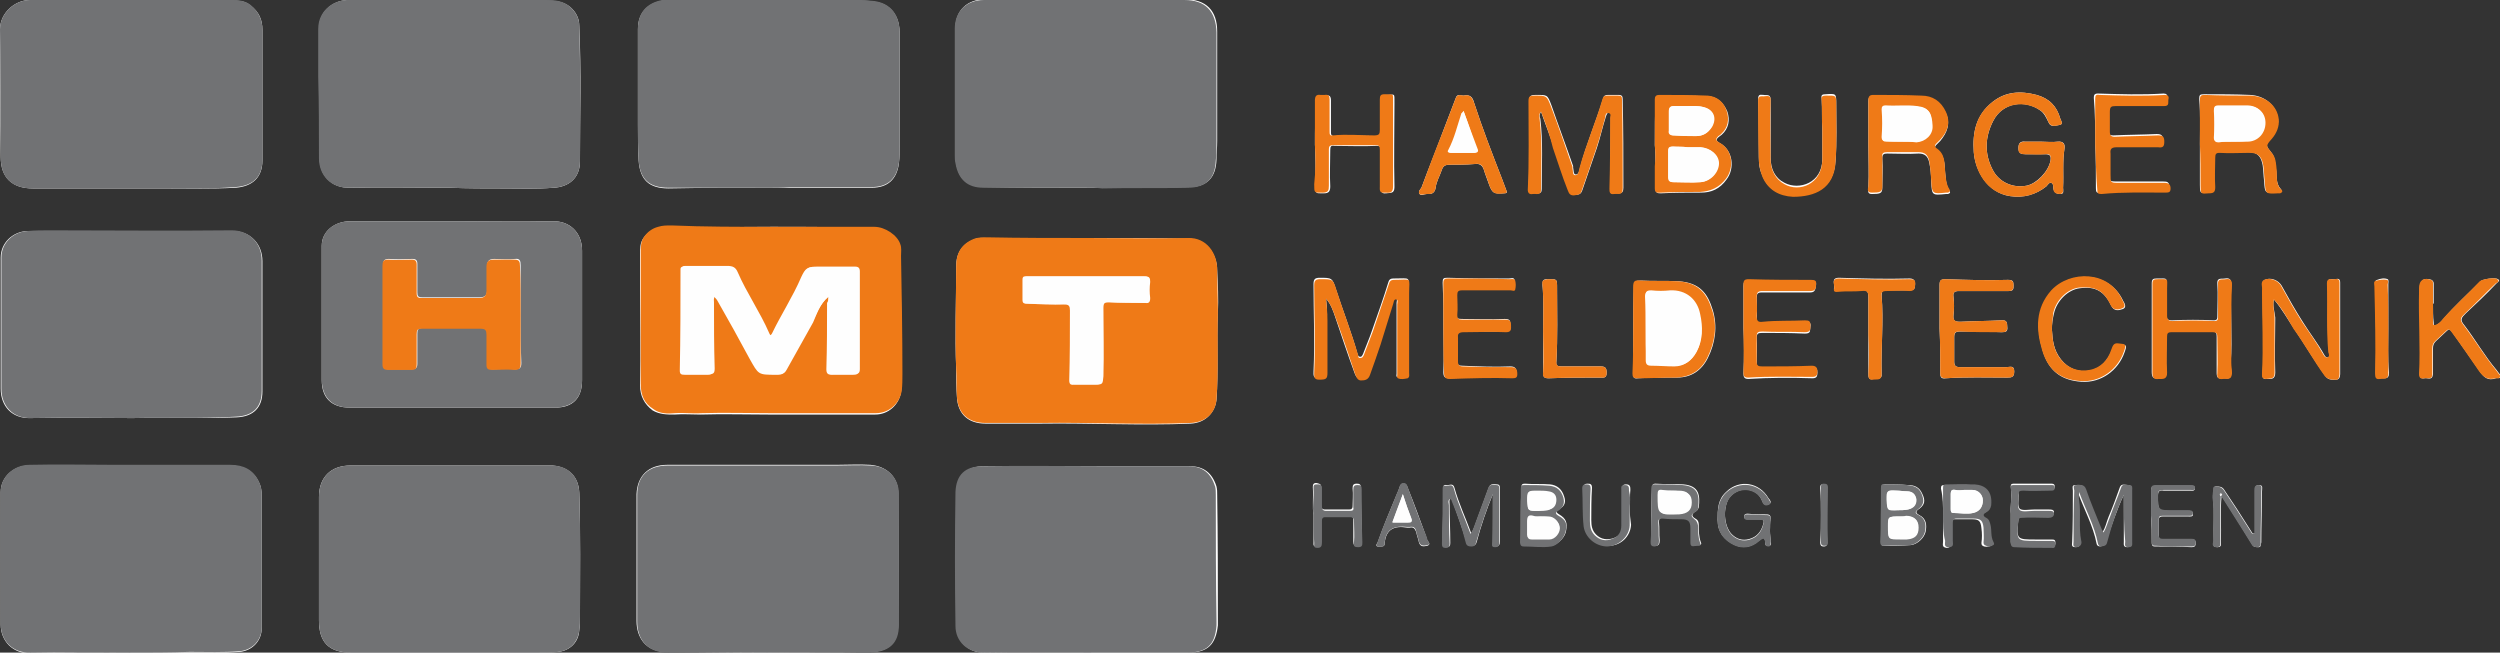
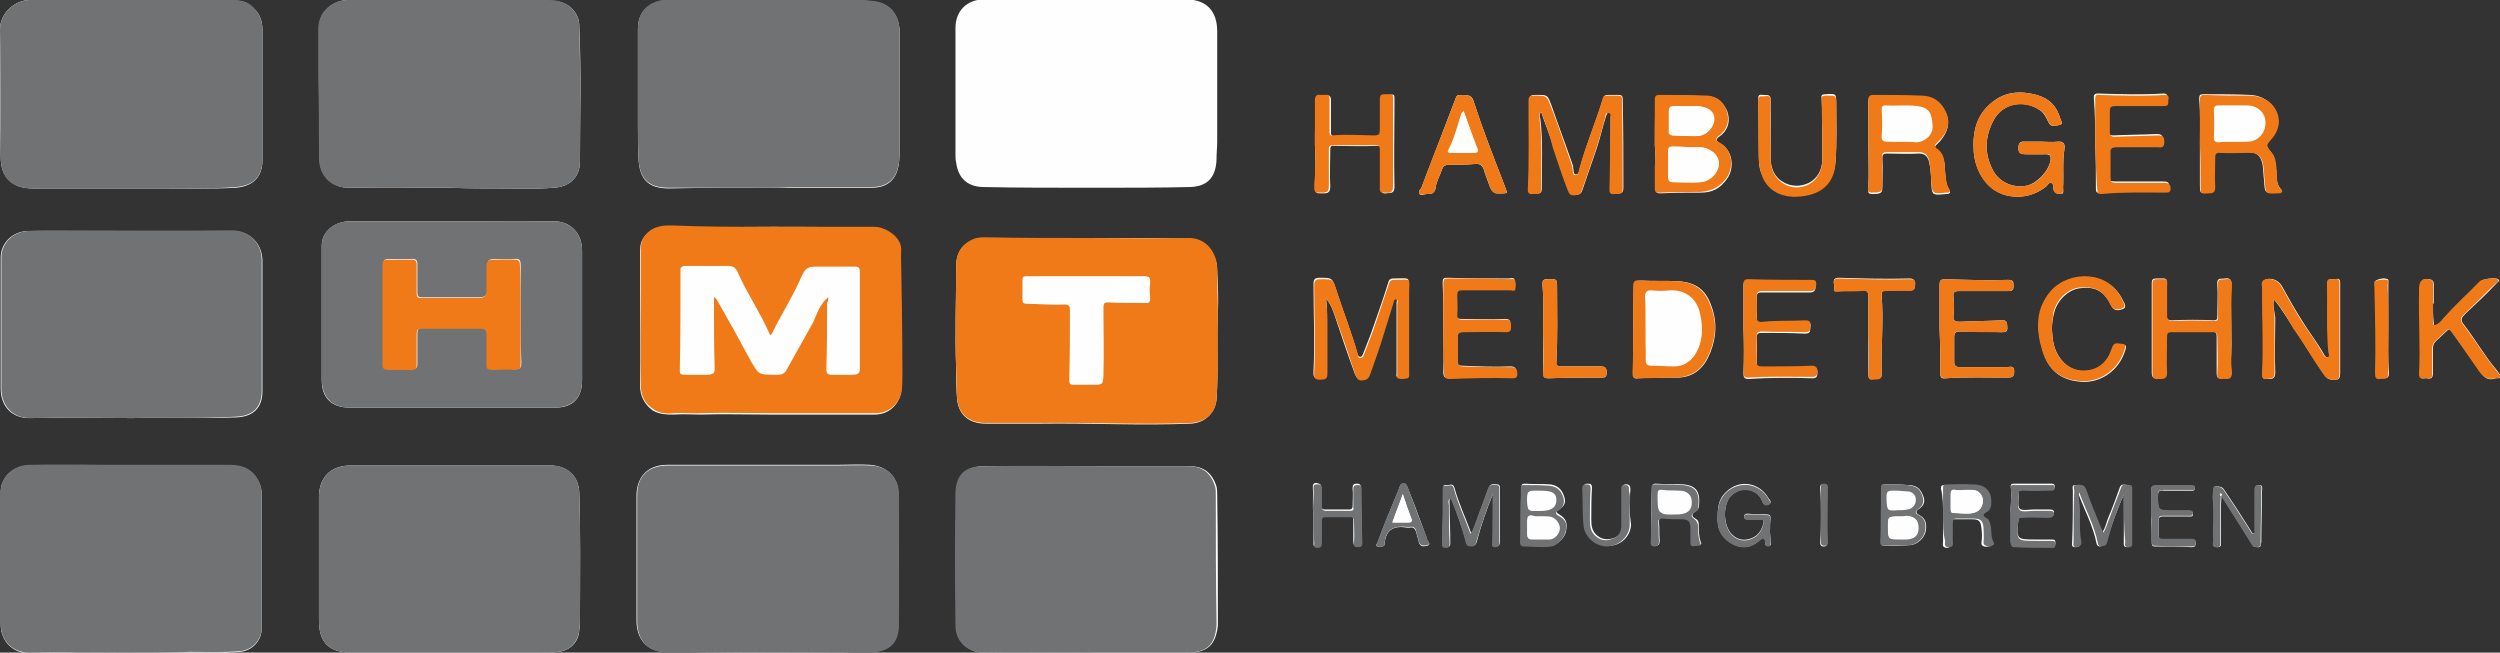
<svg xmlns="http://www.w3.org/2000/svg" version="1.1" id="Ebene_1" x="0px" y="0px" viewBox="0 0 358.2 93.5" style="enable-background:new 0 0 358.2 93.5;" xml:space="preserve">
  <rect x="0" y="0" width="358.2" height="93.5" fill="#333333" stroke="none" />
  <style type="text/css">
	.st0{fill:#FEFEFE;}
	.st1{fill:#717274;}
	.st2{fill:#EF7A17;}
</style>
  <g>
    <path class="st0" d="M318.3,71c1.5,2.3,2.9,4.6,4.4,7c0.2,0.4,0.5,0.4,0.9,0.4c0.4,0,0.3-0.4,0.4-0.7c0-2.4,0.1-4.9,0.1-7.3   c0-0.4,0.2-0.9-0.4-0.9c-0.6,0-0.6,0.4-0.6,0.9c0,2,0,4,0,6c-0.1,0-0.2,0-0.3,0.1c-0.8-1.2-1.5-2.4-2.3-3.6   c-0.6-0.9-1.2-1.8-1.8-2.7c-0.3-0.5-0.7-0.5-1.2-0.5c-0.2,0-0.3,0.1-0.3,0.3c0,0.5-0.2,0.9-0.1,1.3c0.2,2.1,0,4.2,0.1,6.2   c0,0.4-0.3,0.9,0.5,0.9c0.7,0,0.5-0.5,0.5-0.9c0.1-2.1-0.1-4.2,0.1-6.4C318.2,71.1,318.3,71,318.3,71z M18.9,0   C18.9,0,18.9,0,18.9,0C14,0,9.2,0,4.3,0C2.1,0,0,1.9,0,4.2c0.1,6.1,0,12.2,0.1,18.3c0,2.9,1.6,4.5,4.6,4.5c6,0,11.9,0,17.9,0   c3.7,0,7.5,0.1,11.2-0.1c2.4-0.2,3.8-1.5,3.8-3.9c0-6.2,0-12.4,0-18.7c0-1.5-0.5-2.6-1.7-3.5c-0.8-0.7-1.7-0.7-2.6-0.7   C28.5,0,23.7,0,18.9,0z M64.4,26.9C64.4,26.9,64.4,26.9,64.4,26.9c2.6,0.1,5.2,0.1,7.8,0.1c2.4,0,4.7,0.1,7.1-0.1   c2.1-0.1,3.8-1.3,3.8-3.8c0-6.5,0.2-12.9-0.1-19.4c0-1.1-0.5-2-1.3-2.7c-1-0.8-2.1-0.9-3.3-0.9C70.3,0,62.1,0,54,0   c-1.4,0-2.8,0-4.2,0c-2.3,0.1-4.1,1.8-4.1,4.1c0,2.3,0,4.6,0,6.9c0,3.9,0,7.8,0.1,11.7c0,2.3,1.6,4.3,4.4,4.2   C54.8,26.8,59.6,26.9,64.4,26.9z M18.5,93.5C18.5,93.5,18.5,93.5,18.5,93.5c2.9,0,5.8,0,8.7,0c2.4,0,4.8,0.1,7.2-0.1   c1.8-0.2,3.1-1.6,3.1-3.4c0-6.3,0-12.7,0-19c0-0.7-0.1-1.3-0.4-1.9c-0.8-1.7-2.3-2.4-4.1-2.4c-5.5,0-11,0-16.4,0   c-4.1,0-8.3,0-12.4,0c-2.3,0-4.1,1.7-4.1,3.8c0,6.3,0,12.7,0,19c0,2.3,1.7,4.2,4.3,4.1C9.1,93.4,13.8,93.5,18.5,93.5z M19,59.9   c5-0.1,9.9,0.1,14.9-0.1c2.4-0.1,3.7-1.4,3.7-3.7c0-6.2,0-12.4,0-18.7c0-2.4-1.7-4.3-4.3-4.3c-8.7,0.1-17.3,0-26,0   c-1.1,0-2.2,0-3.4,0c-2.1,0.1-3.8,1.7-3.8,3.8c0,6.3,0,12.6,0,18.8c0,2.5,1.6,4.3,4.3,4.2C9.3,59.8,14.1,59.9,19,59.9z M109.9,26.9   c1.1,0,2.1,0,3.2,0c3.9,0,7.9,0,11.8,0c2.3,0,3.6-1.2,3.9-3.5c0.1-0.8,0.1-1.7,0.1-2.5c0-4.1,0-8.2,0-12.3c0-1.4,0-2.8,0-4.1   c-0.1-2.6-1.6-4.2-4.2-4.3c-0.5,0-1-0.1-1.5-0.1c-9.1,0-18.2,0-27.4,0c-0.3,0-0.6,0-0.9,0c-2.2,0.4-3.5,1.8-3.5,4.1   c0,4.6,0,9.1,0,13.7c0,1.7,0,3.4,0.1,5.1c0.2,2.8,1.5,4,4.3,4C100.5,26.9,105.2,26.9,109.9,26.9z M64.3,93.5   C64.3,93.5,64.3,93.5,64.3,93.5c4.3,0,8.6,0,12.9,0c0.9,0,1.9,0,2.8-0.1c1.7-0.2,2.9-1.4,3-3.1c0.1-0.7,0.1-1.3,0.1-2   c0-5.9,0.1-11.8-0.1-17.7c-0.1-2.3-1.5-3.7-3.8-3.9c-0.3,0-0.7,0-1,0c-9.3,0-18.7,0-28,0c-2.8,0-4.5,1.7-4.5,4.5   c0,5.9,0,11.8,0,17.7c0,3.1,1.4,4.6,4.6,4.6C54.9,93.5,59.6,93.5,64.3,93.5z M155.4,26.9C155.4,26.9,155.4,26.9,155.4,26.9   c0.9,0,1.7,0,2.6,0c4.1,0,8.2,0,12.3-0.1c2.6,0,3.9-1.3,4-3.9c0-0.9,0.1-1.8,0.1-2.7c0-5.2,0-10.4,0-15.7c0-3-1.6-4.6-4.6-4.6   c-9.6,0-19.1,0-28.7,0c-2.5,0-4.2,1.6-4.2,4.1c0,6,0,12,0,18.1c0,0.4,0,0.8,0.1,1.2c0.3,2.3,1.7,3.5,4,3.5   C145.8,26.9,150.6,26.9,155.4,26.9z M109.9,93.5C109.9,93.5,109.9,93.5,109.9,93.5c4.9-0.1,9.8,0,14.7-0.1c2.7,0,4.1-1.3,4.1-4   c0.1-6.2,0.1-12.4,0-18.7c0-2.4-1.7-3.9-4-4.1c-1.6-0.1-3.3,0-4.9,0c-8.1,0-16.1,0-24.2,0c-2.7,0-4.3,1.6-4.4,4.2   c0,6.1,0,12.1,0,18.2c0,2.3,1.3,4.5,4.5,4.4C100.5,93.4,105.2,93.5,109.9,93.5z M155.4,93.5C155.4,93.5,155.4,93.5,155.4,93.5   c0.7,0,1.4,0,2.2,0c4.2,0,8.4,0,12.7,0c2.8,0,3.9-1.2,4.2-3.9c0-0.2,0-0.3,0-0.5c0-6.1,0-12.1-0.1-18.2c0-0.4,0-0.8-0.1-1.2   c-0.6-1.9-1.8-2.9-3.8-2.9c-3.8,0-7.6,0-11.4,0c-6,0-12,0-18.1,0c-2.5,0-3.8,1.3-3.9,3.7c-0.2,6.4-0.1,12.8,0,19.2   c0,2.2,1.7,3.9,4,3.8C145.7,93.4,150.6,93.5,155.4,93.5z M155.7,34.1C155.7,34.1,155.7,34.1,155.7,34.1c-4.8,0-9.5,0-14.3,0   c-0.6,0-1.2-0.1-1.8,0.2c-1.8,0.7-2.6,2-2.6,3.9c0,4.9-0.2,9.8,0,14.7c0,1.3,0,2.6,0.1,3.9c0.1,2.6,1.7,3.9,4.1,3.9   c2.6,0,5.3,0,7.9,0c7.2-0.1,14.3,0.3,21.5,0c2.2-0.1,3.5-1.7,3.7-3.4c0.3-4.1,0-8.3,0.2-12.4c0.1-2.1,0-4.2-0.1-6.2   c0-2.2-1.5-4.5-4.2-4.5C165.4,34.1,160.5,34.1,155.7,34.1z M64.7,58.4C64.7,58.4,64.7,58.4,64.7,58.4c5,0,9.9,0,14.9,0   c2.5,0,3.8-1.4,3.8-3.9c0-6.2,0-12.4,0-18.6c0-2.6-1.8-4.3-4.3-4.2c-4.7,0.1-9.4,0-14,0c-5,0-9.9,0-14.9,0c-2.3,0-4.1,1.5-4.1,3.5   c0,6.4,0,12.8,0,19.3c0,2.5,1.4,3.9,4,3.9C55,58.4,59.9,58.4,64.7,58.4z M110.5,32.5C110.5,32.5,110.5,32.5,110.5,32.5   c-4.8,0-9.6,0.1-14.4,0c-0.6,0-1.3,0.1-1.9,0.2c-0.8,0.2-1.5,0.7-2,1.4c-0.5,0.7-0.5,1.5-0.5,2.3c0,1.7,0,3.3,0,5   c0,4.6,0.1,9.2,0,13.8c0,1.5,0.6,2.7,1.8,3.6c1,0.6,2.1,0.6,3.1,0.6c1.3-0.1,2.5,0,3.8,0c3.2-0.1,6.4,0,9.7,0c2.1,0,4.2,0,6.3,0   c3,0,6,0,9,0c1.9,0,3.4-1.4,3.7-3.2c0.1-0.8,0.1-1.7,0.1-2.5c0-5.6-0.1-11.2-0.2-16.8c0-0.6,0-1.2-0.1-1.7   c-0.4-1.3-2.2-2.5-3.7-2.5C120.4,32.5,115.4,32.5,110.5,32.5z M190,42.8c0.7,0.8,1,1.7,1.3,2.6c0.9,2.7,1.8,5.4,2.8,8.1   c0.2,0.5,0.4,0.8,1,0.8c0.5-0.1,0.9-0.2,1.1-0.8c0.6-1.4,1.1-2.9,1.5-4.3c0.6-1.9,1.2-3.9,1.8-5.8c0.1-0.3,0-0.7,0.4-0.7   c0.4,0,0.2,0.5,0.2,0.7c0,3.4,0,6.8,0,10.1c0,0.2-0.1,0.5,0.1,0.5c0.5,0.2,1,0.1,1.4,0c0.4-0.1,0.2-0.5,0.2-0.8c0-3.8,0-7.5,0-11.3   c0-2.4,0.5-2-2.2-2c-0.4,0-0.6,0.2-0.7,0.6c-0.7,2.3-1.5,4.5-2.3,6.8c-0.4,1.2-0.9,2.3-1.3,3.4c-0.1,0.2-0.2,0.5-0.5,0.4   c-0.2,0-0.2-0.2-0.3-0.4c-0.9-3.2-2.1-6.2-3.1-9.3c-0.5-1.6-0.6-1.6-2.3-1.6c-0.7,0-0.9,0.2-0.9,0.9c0,4.2,0.2,8.3,0,12.5   c0,0.5-0.1,1,0.7,1c0.9,0,1.2-0.1,1.2-1c0-2.5,0-4.9,0-7.4C190.2,44.9,190.1,43.8,190,42.8z M220.8,16c0.6,1.8,1.3,3.4,1.8,5.1   c0.7,2,1.3,4,2.1,6c0.2,0.4,0.3,0.8,0.9,0.8c0.5,0,0.9,0,1.1-0.6c0.7-2,1.4-4.1,2.1-6.1c0.5-1.5,0.8-3,1.3-4.5   c0.1-0.3,0.2-0.6,0.5-0.6c0.4,0.1,0.2,0.4,0.2,0.7c0,3.4-0.1,6.7-0.1,10.1c0,0.5,0,1,0.7,0.8c0.5-0.1,1.2,0.3,1.2-0.8   c0-4.2,0-8.5-0.1-12.7c0-0.4-0.1-0.6-0.6-0.6c-0.5,0-1,0-1.5,0c-0.4,0-0.6,0.1-0.7,0.5c-1,3.3-2.4,6.5-3.3,9.9   c-0.1,0.4-0.2,1-0.6,1c-0.4,0-0.3-0.6-0.4-1c0-0.1,0-0.1,0-0.2c-1-2.9-2.1-5.8-3.1-8.7c-0.6-1.6-0.6-1.5-2.3-1.5   c-0.6,0-0.9,0.1-0.9,0.8c0,4.2,0.1,8.5-0.1,12.7c0,0.5,0.2,0.7,0.7,0.6c0.5-0.1,1.2,0.3,1.2-0.6c0-3.4,0.2-6.7-0.2-10.1   C220.6,16.8,220.5,16.5,220.8,16z M237.1,20.8C237.1,20.8,237.2,20.8,237.1,20.8c0.1,1,0.1,2.1,0.1,3.1c0,1.1,0,2.1,0,3.2   c0,0.6,0.4,0.6,0.8,0.6c1.9-0.1,3.8-0.1,5.7-0.1c1.5,0,2.7-0.5,3.7-1.9c1.2-1.6,0.9-4.2-1-5.2c-0.5-0.3-0.6-0.5-0.1-0.9   c0.1-0.1,0.3-0.2,0.4-0.3c1-0.9,1.2-2.1,0.8-3.3c-0.5-1.2-1.4-2.1-2.7-2.2c-2.3-0.1-4.6-0.1-7-0.1c-0.4,0-0.6,0.2-0.6,0.6   C237.1,16.4,237.1,18.6,237.1,20.8z M292.5,20.3C292.5,20.3,292.5,20.3,292.5,20.3c-0.8,0-1.6,0-2.3,0c-0.7-0.1-1,0.2-1,0.9   c0,0.8,0.4,0.9,1,0.9c0.9,0,1.8,0,2.8,0c0.7,0,0.9,0.2,0.8,0.9c-0.3,1.6-2,3.3-3.4,3.6c-2,0.4-4-0.5-4.9-2.3   c-1.2-2.3-1.1-4.7,0.1-7c1.4-2.7,4.6-3,6.7-1.5c0.6,0.4,0.9,1.1,1.2,1.7c0.3,0.8,1,0.5,1.6,0.4c0.6-0.1,0.2-0.6,0.1-0.9   c-0.5-1.8-1.6-2.9-3.4-3.4c-2.3-0.6-4.4-0.5-6.3,1c-2.4,1.9-2.9,4.4-2.7,7.2c0.2,2.6,1.9,5.8,5.2,6.3c1.9,0.3,3.7-0.2,5.2-1.4   c0.2-0.2,0.4-0.6,0.7-0.5c0.3,0.1,0.3,0.5,0.3,0.8c0.1,0.6,0.5,0.8,1,0.8c0.6,0,0.4-0.5,0.4-0.9c0.1-1.9-0.1-3.8,0.2-5.6   c0.1-0.6-0.1-1.1-1-1C294,20.4,293.3,20.3,292.5,20.3z M267.7,20.7c0,2.1,0.1,4.1,0,6.2c0,0.4-0.2,0.9,0.5,0.9   c1.2,0,1.5-0.1,1.5-0.9c0-1.4,0.1-2.8,0-4.2c0-0.6,0.2-0.7,0.7-0.7c1.5,0,3,0.1,4.5,0c0.9,0,1.3,0.4,1.5,1.2   c0.2,0.9,0.3,1.9,0.3,2.8c0.1,2,0.1,2,2.1,1.8c0.1,0,0.2,0,0.3,0c0.3-0.1,0.4-0.2,0.2-0.5c-0.5-0.8-0.5-1.7-0.6-2.6   c-0.1-1.2,0-2.5-1.3-3.3c-0.2-0.1-0.2-0.4,0-0.6c0.2-0.2,0.4-0.4,0.6-0.6c1-1.2,1.5-2.5,0.8-4c-0.7-1.5-1.9-2.3-3.5-2.3   c-2.3-0.1-4.6-0.1-6.9-0.1c-0.5,0-0.7,0.1-0.7,0.7C267.7,16.5,267.7,18.6,267.7,20.7z M315.2,20.6   C315.2,20.6,315.3,20.6,315.2,20.6c0,2,0,4,0,5.9c0,1.2,0,1.2,1.2,1.1c0.6,0,0.9-0.2,0.9-0.9c-0.1-1.4,0-2.8,0-4.2   c0-0.5,0.1-0.7,0.6-0.7c1.4,0,2.9,0,4.3,0c1.4,0,1.8,0.8,2,1.9c0.1,0.7,0.1,1.5,0.2,2.2c0.1,1.8,0.1,1.8,1.9,1.7c0.1,0,0.2,0,0.3,0   c0.3,0,0.4-0.3,0.2-0.5c-0.8-0.9-0.5-1.9-0.7-2.9c-0.1-0.8-0.1-1.7-0.7-2.4c-0.8-1-0.8-1,0-2c0.7-0.8,1.1-1.8,1-2.8   c-0.3-2-2-3.3-4-3.4c-2.2-0.1-4.4-0.1-6.6-0.1c-0.6,0-0.7,0.1-0.7,0.7C315.3,16.5,315.2,18.5,315.2,20.6z M325.8,42.9   c1.2,1.4,2,2.9,2.9,4.2c1.5,2.2,2.9,4.6,4.5,6.8c0.4,0.6,1,0.5,1.5,0.5c0.4,0,0.6-0.3,0.6-0.8c0-4.4,0-8.7,0-13.1   c0-0.6-0.3-0.6-0.7-0.5c-0.4,0.1-1.1-0.3-1.1,0.6c0.1,3.3-0.1,6.6,0.2,9.9c0,0.2,0.1,0.6-0.1,0.7c-0.3,0.1-0.5-0.2-0.6-0.4   c-0.9-1.6-2-3-3-4.6c-1.1-1.7-2.1-3.5-3.1-5.3c-0.5-0.8-1.6-1.2-2.4-0.8c-0.6,0.3-0.2,1-0.3,1.5c0,0.2,0,0.3,0,0.5   c0,3.8,0.2,7.6,0,11.3c0,0.5-0.1,1,0.6,0.9c0.6,0,1.2,0.1,1.2-0.9c-0.1-2.6,0-5.3,0-7.9C325.9,44.6,325.6,43.8,325.8,42.9z    M319.7,46.5C319.7,46.5,319.7,46.5,319.7,46.5c0-1.9-0.1-3.8,0-5.8c0-0.7-0.3-0.9-0.9-0.8c-0.5,0.1-1.2-0.2-1.1,0.8   c0.1,1.5,0,3,0,4.6c0,0.3,0,0.6-0.5,0.6c-2-0.1-4-0.1-6,0c-0.6,0-0.8-0.2-0.8-0.8c0-1.3,0-2.5,0-3.8c0-1.6,0.3-1.4-1.4-1.4   c-0.5,0-0.7,0.1-0.7,0.7c0,4.2,0,8.5,0,12.7c0,0.7,0.2,1,0.9,0.9c0.6-0.1,1.3,0.1,1.2-0.9c-0.1-1.7,0-3.5,0-5.2   c0-0.5,0.1-0.6,0.6-0.6c2,0,4,0,5.9,0c0.6,0,0.7,0.2,0.7,0.7c0,1.7,0,3.5,0,5.2c0,0.7,0.2,0.9,0.8,0.8c0.5-0.1,1.3,0.4,1.3-0.8   c0-0.5-0.1-1-0.1-1.5C319.8,50.2,319.7,48.4,319.7,46.5z M206.8,47C206.8,47,206.8,47,206.8,47c0,2.1,0.1,4.2,0,6.3   c0,0.7,0.2,0.9,0.9,0.9c3-0.1,6-0.2,8.9-0.1c0.5,0,0.6-0.1,0.7-0.6c0-0.7-0.2-1-0.9-1c-2.3,0.1-4.6,0-6.9-0.1   c-0.5,0-0.7-0.1-0.7-0.7c0.1-1.1,0.1-2.2,0-3.4c0-0.7,0.2-0.8,0.8-0.8c2,0,4.1,0,6.1,0c0.9,0,0.7-0.5,0.7-1c0-0.6-0.1-0.8-0.8-0.8   c-2.1,0.1-4.1,0-6.2,0c-0.5,0-0.8-0.1-0.7-0.7c0.1-0.9,0-1.8,0-2.8c0-0.5,0.1-0.7,0.7-0.7c2.3,0,4.6,0,6.9,0c0.2,0,0.6,0.1,0.7-0.1   c0.1-0.4,0.1-0.9,0-1.3c-0.1-0.4-0.5-0.2-0.8-0.2c-2.9,0-5.8,0-8.8-0.1c-0.6,0-0.7,0.1-0.7,0.7C206.8,42.8,206.8,44.9,206.8,47z    M234,47.1c0,2.1,0,4.2,0,6.4c0,0.6,0.1,0.8,0.7,0.7c1.9-0.1,3.7-0.1,5.6-0.1c2,0,3.5-1,4.4-2.8c1.1-2.2,1.4-4.6,0.7-6.9   c-0.7-2.3-1.8-3.9-4.9-4.1c-1.8-0.1-3.6,0-5.4-0.1c-0.8,0-1,0.1-1,0.9C234,43.1,234,45.1,234,47.1z M249.8,47   C249.8,47,249.8,47,249.8,47c0.1,2.2,0.1,4.3,0,6.5c0,0.5,0.1,0.8,0.7,0.8c3.1-0.2,6.1-0.2,9.2-0.1c0.6,0,0.7-0.3,0.7-0.8   c0-0.5-0.1-0.8-0.8-0.8c-2.4,0.1-4.7,0-7.1,0.1c-0.5,0-0.8-0.1-0.8-0.7c0-1.2,0.1-2.4,0-3.6c0-0.6,0.2-0.7,0.8-0.7   c2,0,4.1,0,6.1,0.1c0.9,0,0.7-0.4,0.8-1c0.1-0.6-0.2-0.8-0.8-0.7c-2,0.1-4,0-6,0.2c-0.7,0.1-0.9-0.1-0.9-0.8c0.1-0.9,0-1.8,0-2.8   c0-0.6,0.1-0.8,0.8-0.8c2.3,0,4.6,0,6.9,0c0.7,0,0.7-0.5,0.8-1c0.1-0.6-0.2-0.6-0.7-0.6c-3,0-6,0-8.9-0.1c-0.7,0-0.8,0.2-0.8,0.8   C249.8,42.9,249.8,44.9,249.8,47z M188.4,20.7C188.4,20.7,188.4,20.7,188.4,20.7c0.1,1.9,0.1,3.9,0.1,5.8c0,1.3-0.1,1.2,1.2,1.2   c0.7,0,0.9-0.3,0.9-1c-0.1-1.7,0-3.4,0-5.2c0-0.5,0.1-0.7,0.6-0.6c2,0,4,0.1,6,0c0.6,0,0.7,0.2,0.7,0.7c0,1.7,0,3.4,0,5.2   c0,0.5-0.1,1,0.7,0.9c0.6-0.1,1.2,0.1,1.2-0.9c-0.1-4,0-8,0-12c0-1.6,0.1-1.2-1.2-1.2c-0.6,0-0.7,0.2-0.7,0.8c0,1.4,0,2.9,0,4.3   c0,0.6-0.1,0.8-0.8,0.8c-2,0-4-0.2-5.9,0c-0.5,0-0.5-0.3-0.5-0.6c0-1.5,0-3,0-4.5c0-0.6-0.2-0.8-0.7-0.7c-0.2,0-0.4,0-0.6,0   c-0.7-0.1-0.8,0.2-0.8,0.8C188.4,16.5,188.4,18.6,188.4,20.7z M277.9,47.1C277.9,47.1,277.9,47.1,277.9,47.1   c0.1,2.1,0.1,4.2,0.1,6.4c0,0.6,0.2,0.8,0.8,0.7c2.9-0.2,5.9-0.1,8.8-0.1c0.7,0,1-0.1,1-0.9c0-0.9-0.6-0.6-1.1-0.6   c-2.2,0-4.5,0-6.7,0c-0.6,0-0.8-0.2-0.8-0.8c0-1.2,0-2.4,0-3.5c0-0.6,0.2-0.8,0.8-0.8c2,0,4,0,6,0.1c0.6,0,0.9-0.1,0.8-0.8   c0-0.6-0.1-1-0.9-0.9c-1.9,0.1-3.8,0.1-5.8,0.2c-0.8,0-1.1-0.1-1-1c0.1-0.8,0.1-1.7,0-2.5c-0.1-0.7,0.1-0.9,0.8-0.9   c2.4,0,4.7,0,7.1,0c0.7,0,0.7-0.3,0.7-0.8c0-0.6-0.1-0.8-0.8-0.8c-3,0.1-6,0-9-0.1c-0.6,0-0.8,0.2-0.8,0.8   C277.9,42.9,277.9,45,277.9,47.1z M348.6,43.5c0,0,0.1,0,0.1,0c0-0.9,0-1.9,0-2.8c0-0.2,0-0.4-0.3-0.6c-1.1-0.4-1.7,0.1-1.7,1.2   c0,0.1,0,0.3,0,0.4c0,4,0.2,7.9,0,11.9c0,0.5,0.2,0.7,0.7,0.6c0.4-0.1,1.1,0.4,1.2-0.6c0-1.2,0-2.5,0-3.7c0-0.4,0.1-0.7,0.4-1   c0.5-0.5,1.1-1,1.6-1.5c0.3-0.3,0.4-0.2,0.7,0.1c1.3,1.9,2.7,3.8,4,5.7c0.6,0.9,1.2,1.4,2.3,1c0.2-0.1,0.6,0.1,0.7-0.2   c0.1-0.3-0.2-0.4-0.3-0.6c-0.1-0.1-0.2-0.3-0.3-0.4c-1.7-2-3-4.3-4.6-6.4c-0.7-0.8-0.4-1.1,0.2-1.7c1.5-1.4,3-2.8,4.4-4.3   c0.2-0.2,0.6-0.4,0.2-0.6c-0.4-0.3-2.2,0-2.5,0.3c-1.8,1.8-3.7,3.5-5.3,5.4c-0.3,0.3-0.5,0.6-0.9,0.8c-0.3,0.2-0.5,0.3-0.5-0.3   C348.6,45.4,348.6,44.4,348.6,43.5z M300.2,20.6C300.2,20.6,300.3,20.6,300.2,20.6c0.1,2.1,0.1,4.3,0.1,6.4c0,0.5,0.1,0.7,0.6,0.6   c3.1-0.2,6.1-0.2,9.2-0.2c0.5,0,0.7-0.1,0.7-0.6c0-0.7-0.2-0.8-0.9-0.8c-2.2,0-4.4,0-6.5,0c-1.2,0-1.2,0-1.2-1.2c0-1,0.1-2,0-3   c0-0.7,0.2-0.9,0.9-0.9c2,0.1,4,0,5.9,0c0.7,0,0.9-0.2,0.9-0.8c0-0.7-0.2-0.9-0.9-0.9c-2.1,0.1-4.1,0.1-6.2,0.2   c-0.5,0-0.7-0.1-0.7-0.7c0-1,0.1-1.9,0-2.9c0-0.6,0.2-0.8,0.8-0.8c1.2,0,2.4,0,3.6,0c1.1,0,2.3,0,3.4,0c0.8,0,0.5-0.6,0.6-1   c0.1-0.4-0.1-0.6-0.5-0.6c-3.1,0.2-6.2,0.1-9.4,0c-0.5,0-0.6,0.2-0.6,0.6C300.2,16.4,300.2,18.5,300.2,20.6z M209.7,13.7   c-0.4,0-0.9-0.3-1.1,0.3c-0.6,1.6-1.2,3.1-1.8,4.7c-1,2.7-2.1,5.4-3.1,8.1c-0.1,0.3-0.6,0.6-0.3,1c0.2,0.3,0.7,0,1,0   c0.1,0,0.2,0,0.3,0c0.6,0,0.9-0.3,1-0.9c0.1-0.9,0.6-1.7,0.9-2.6c0.2-0.6,0.6-0.7,1.1-0.7c1.2,0,2.4,0,3.6-0.1   c0.7-0.1,1.1,0.2,1.3,0.8c0.2,0.7,0.5,1.4,0.7,2c0.5,1.4,0.7,1.5,2.2,1.4c0.4,0,0.5-0.1,0.3-0.5c-0.2-0.5-0.4-1.1-0.6-1.6   c-1.4-3.6-2.8-7.2-4-10.9C211,13.9,210.6,13.5,209.7,13.7z M261.1,18.5c0,1.4,0,2.9,0,4.3c0,3.4-3.3,4.5-5.4,3.4   c-1.4-0.7-2-2-2-3.6c0-2.8,0-5.5,0-8.3c0-0.9-0.6-0.6-1-0.7c-0.4,0-0.8-0.2-0.8,0.6c0.1,2.8,0.1,5.6,0.1,8.3c0,0.9,0.1,1.8,0.5,2.6   c0.8,2,2.4,2.9,4.4,2.9c3.1,0.1,5.9-1.1,6.1-5c0.2-2.7,0.1-5.4,0.1-8.1c0-1.5,0-1.5-1.5-1.4c-0.5,0-0.7,0.1-0.6,0.6   C261.1,15.7,261,17.1,261.1,18.5z M294,47.2c0-0.8,0.1-1.5,0.3-2.3c0.4-1.8,2-3.4,3.7-3.6c2.2-0.3,3.5,0.4,4.5,2.5   c0.4,0.8,1,0.7,1.6,0.5c0.7-0.2,0.3-0.9,0.1-1.2c-2-4.3-7.6-4.3-10.2-1.4c-2.3,2.6-2.2,5.6-1.3,8.6c0.9,3,2.8,4.2,5.5,4.4   c2.8,0.2,5.3-1.6,6.2-4.2c0.4-1.1,0.3-1.1-0.8-1.2c-0.7,0-0.8,0.4-1,0.9c-0.6,1.4-1.6,2.6-3.1,2.9c-1.6,0.3-3.1-0.2-4.2-1.6   C294.2,50.1,294.1,48.7,294,47.2z M267.7,48C267.8,48,267.8,48,267.7,48c0,1.8,0,3.7,0,5.5c0,0.5,0,1,0.7,0.8   c0.5-0.1,1.3,0.2,1.2-0.8c-0.1-3.7,0.3-7.4,0-11.2c0-0.6,0.2-0.7,0.7-0.7c1.1,0,2.2,0,3.3,0c0.7,0,0.8-0.3,0.8-0.9   c0-0.6-0.3-0.8-0.8-0.8c-3.4,0.1-6.7,0-10.1-0.1c-1.2,0-0.6,0.9-0.7,1.4c-0.2,0.6,0.4,0.5,0.7,0.5c1.1-0.1,2.1,0,3.2-0.1   c0.7-0.1,1,0.1,1,0.9C267.7,44.4,267.7,46.2,267.7,48z M221.1,47.5c0,1.9,0,3.9,0,5.8c0,0.7,0.1,0.9,0.8,0.9   c2.5-0.1,4.9-0.1,7.4-0.1c0.5,0,0.9,0.1,0.9-0.7c0-0.7-0.2-0.9-0.9-0.9c-1.9,0-3.7,0-5.6,0c-0.5,0-0.8-0.1-0.7-0.7   c0.2-3.5,0.1-7,0.1-10.5c0-1.4,0-1.3-1.4-1.3c-0.6,0-0.7,0.2-0.7,0.8C221.2,43,221.1,45.2,221.1,47.5z M304.3,70.9   c0,2.2,0,4.4,0,6.7c0,0.4-0.1,0.8,0.5,0.8c0.6,0,0.5-0.4,0.5-0.8c0-2.5,0-4.9,0-7.4c0-0.3,0.1-0.7-0.4-0.7c-0.4,0-1-0.3-1.2,0.4   c-0.5,1.4-1,2.8-1.6,4.2c-0.3,0.7-0.4,1.5-0.9,2.2c-0.1-0.3-0.3-0.6-0.4-0.8c-0.7-1.8-1.5-3.6-2.1-5.4c-0.3-0.8-0.9-0.6-1.4-0.6   c-0.5,0-0.3,0.5-0.3,0.8c0,2.4,0,4.9-0.1,7.3c0,0.4-0.2,0.8,0.5,0.8c0.7,0,0.7-0.6,0.6-0.9c-0.4-1.9,0-3.9-0.3-5.8   c-0.1-0.4,0-0.8,0-1.2c0.9,2.5,2.2,4.8,2.7,7.4c0.1,0.5,0.6,0.4,0.9,0.3c0.4-0.1,0.4-0.5,0.5-0.8C302.6,75.2,303.3,73,304.3,70.9z    M213.9,70.8c0,2.2,0,4.5,0,6.8c0,0.4-0.1,0.7,0.4,0.7c0.5,0,0.6-0.3,0.6-0.7c0-2.5,0-4.9,0-7.4c0-0.3,0.1-0.8-0.4-0.8   c-0.4,0-1-0.2-1.2,0.5c-0.6,1.6-1.2,3.3-1.8,4.9c-0.2,0.5-0.3,1-0.7,1.6c-0.8-2.2-1.8-4.3-2.4-6.5c-0.2-0.8-0.8-0.3-1.2-0.4   c-0.4-0.1-0.4,0.2-0.4,0.5c0,2.6-0.1,5.1-0.1,7.7c0,0.4,0,0.7,0.5,0.7c0.5,0,0.6-0.2,0.6-0.6c0-1.8-0.1-3.7-0.1-5.5   c0-0.3-0.1-0.6,0.1-0.9c0.2,0,0.2,0.2,0.3,0.3c0.7,2,1.4,3.9,2,5.9c0.1,0.5,0.4,0.6,0.8,0.6c0.4,0,0.6-0.2,0.7-0.6   C212.2,75.3,213,73,213.9,70.8z M217.9,73.7C217.9,73.7,217.9,73.7,217.9,73.7c0,1.2,0,2.5,0,3.7c0,0.3-0.1,0.7,0.5,0.7   c1.3,0,2.6,0.2,4,0c0.9-0.1,1.9-1.2,2-2.1c0.2-1.1,0-1.7-1-2.3c-0.7-0.4-0.2-0.6,0.1-0.8c0.7-0.4,0.9-1,0.6-1.8c-0.3-1-1-1.6-2-1.7   c-1.2-0.1-2.4,0-3.6-0.1c-0.4,0-0.5,0.1-0.5,0.5C217.9,71.3,217.9,72.5,217.9,73.7z M269.5,73.8C269.5,73.8,269.5,73.8,269.5,73.8   c0,1.3,0,2.5,0,3.8c0,0.4,0,0.6,0.5,0.6c1.3,0,2.5,0,3.8-0.1c0.9-0.1,1.9-1,2.1-1.9c0.2-1,0.1-1.9-0.9-2.4c-0.6-0.3-0.5-0.6,0-0.9   c0.8-0.6,0.9-1.2,0.4-2.2c-0.4-0.9-1.1-1.2-2-1.2c-1.1-0.1-2.2-0.1-3.3-0.1c-0.4,0-0.5,0.1-0.5,0.5   C269.5,71.3,269.5,72.6,269.5,73.8z M253.6,76C253.6,76,253.7,76,253.6,76c0-0.6,0-1.1,0.1-1.7c0-0.4-0.1-0.6-0.6-0.6   c-0.9,0-1.8,0-2.7-0.1c-0.3,0-0.5,0.1-0.5,0.4c0,0.3,0.2,0.4,0.5,0.4c0.6,0,1.2,0,1.8,0c0.3,0,0.5,0,0.5,0.4   c-0.2,1-0.7,1.9-1.7,2.3c-1,0.4-1.9,0.3-2.7-0.4c-1.2-1-1.5-3.5-0.7-5.1c0.8-1.4,2.6-1.9,4-1c0.4,0.3,0.7,0.7,0.9,1.2   c0.2,0.6,0.7,0.6,1,0.4c0.4-0.2,0.1-0.6-0.1-0.8c-1.3-2.3-4.2-2.8-6.1-0.9c-1.2,1.1-1.2,2.5-1.2,4c0,1.7,0.9,2.8,2.3,3.5   c1.3,0.7,2.6,0.4,3.7-0.6c0.4-0.4,0.8-0.6,0.8,0.3c0,0.3,0.1,0.6,0.5,0.5c0.4,0,0.4-0.3,0.3-0.6C253.7,77.1,253.6,76.6,253.6,76z    M236.6,73.8C236.6,73.8,236.6,73.8,236.6,73.8c0,1.2,0.1,2.5,0,3.7c0,0.4,0,0.7,0.6,0.7c0.5,0,0.6-0.3,0.6-0.8   c-0.1-0.9,0-1.7-0.1-2.6c0-0.5,0.1-0.6,0.6-0.6c0.9,0,1.8,0,2.7,0.1c1,0,1.3,0.2,1.3,1.3c0,0.7,0,1.4,0,2.1c0,0.7,0.5,0.4,0.9,0.4   c0.3,0,0.7,0,0.5-0.4c-0.3-0.8-0.3-1.7-0.3-2.5c0-0.4-0.1-0.7-0.5-0.9c-0.5-0.3-0.6-0.6,0-1c0.2-0.1,0.4-0.3,0.5-0.6   c0.2-1.7,0.1-3.1-2.2-3.3c-1.3-0.1-2.7,0-4-0.1c-0.4,0-0.5,0.2-0.5,0.6C236.6,71.3,236.6,72.6,236.6,73.8z M278.4,73.8   C278.4,73.8,278.4,73.8,278.4,73.8c0,1.3,0,2.5,0,3.8c0,0.4-0.2,0.8,0.5,0.9c0.7,0,0.6-0.5,0.6-0.9c0-0.9,0.1-1.7,0-2.6   c0-0.4,0.2-0.6,0.5-0.6c0.8,0,1.7,0,2.5,0c1,0,1.3,0.2,1.4,1.3c0.1,0.7,0.1,1.4,0,2.1c0,0.3,0.1,0.4,0.4,0.5c0.4,0.1,0.7,0,1-0.1   c0.2-0.1,0.1-0.4,0-0.5c-0.4-0.7-0.2-1.6-0.4-2.4c-0.1-0.4-0.2-0.8-0.6-1c-0.5-0.3-0.4-0.5,0-0.8c0.4-0.2,0.6-0.5,0.7-1   c0.3-2-0.7-2.9-2.4-3c-1.3-0.1-2.6,0-4,0c-0.4,0-0.5,0.1-0.5,0.5C278.4,71.3,278.4,72.5,278.4,73.8z M342.2,47.1c0-2.1,0-4.2,0-6.4   c0-0.2,0.1-0.6-0.1-0.7c-0.5-0.2-1-0.1-1.5,0.1c-0.4,0.1-0.3,0.5-0.3,0.8c0.1,4.2,0.2,8.4,0.1,12.5c0,0.5,0.1,0.9,0.7,0.8   c0.5-0.1,1.2,0.3,1.2-0.8C342.1,51.3,342.2,49.2,342.2,47.1z M188.2,73.8c0,1.3,0,2.5,0,3.8c0,0.5-0.1,0.7,0.5,0.7   c0.5,0,0.6-0.2,0.6-0.7c0-1,0-2.1,0-3.1c0-0.4,0.1-0.6,0.5-0.6c1.2,0,2.3,0,3.5,0c0.5,0,0.6,0.2,0.6,0.7c0,1,0,2,0,2.9   c0,0.6,0.1,0.7,0.6,0.7c0.5,0,0.6-0.2,0.6-0.7c0-2.5-0.1-5-0.1-7.6c0-0.5-0.2-0.6-0.6-0.6c-0.5,0-0.6,0.2-0.6,0.7   c0.1,0.8,0,1.7,0,2.5c0,0.4-0.2,0.5-0.5,0.5c-1.1,0-2.3,0-3.4,0c-0.5,0-0.6-0.2-0.6-0.7c0-0.8,0-1.7,0-2.5c0-0.5-0.3-0.5-0.7-0.6   c-0.4,0-0.5,0.2-0.5,0.6C188.2,71.3,188,72.6,188.2,73.8z M288.1,73.6c0,1.6,0,2.8,0,4c0,0.4,0.1,0.6,0.5,0.6c1.8,0,3.6,0,5.4,0.1   c0.4,0,0.5-0.2,0.5-0.5c0-0.4-0.1-0.5-0.5-0.5c-0.8,0-1.5,0-2.3,0c-2.8,0-2.8,0-2.5-2.9c0-0.2,0-0.3,0.4-0.4c1.3-0.1,2.6,0,3.9,0   c0.5,0,0.8-0.2,0.8-0.6c0-0.4-0.4-0.4-0.7-0.4c-0.7,0-1.5,0-2.2,0c-0.7,0-1.6,0.2-2-0.1c-0.4-0.4-0.1-1.4-0.2-2.1   c-0.1-0.6,0.2-0.7,0.7-0.7c1.3,0,2.7,0,4,0c0.3,0,0.5,0,0.5-0.4c0-0.4-0.3-0.4-0.5-0.4c-1.8,0-3.6,0-5.3,0c-0.3,0-0.5,0-0.5,0.4   C288.3,71.3,288,72.6,288.1,73.6z M233.5,72.7C233.5,72.7,233.6,72.7,233.5,72.7c0.1-0.8,0-1.7,0.1-2.5c0-0.4,0-0.8-0.6-0.8   c-0.6,0-0.5,0.3-0.5,0.7c0,1.7,0,3.4,0,5.1c0,0.9-0.4,1.6-1.3,1.9c-0.9,0.3-1.8,0.2-2.5-0.5c-0.6-0.6-0.7-1.3-0.7-2.1   c0-1.5,0-3,0.1-4.6c0-0.5-0.2-0.6-0.6-0.6c-0.4,0-0.6,0.1-0.6,0.6c0.1,1.8,0,3.6,0.2,5.4c0.2,1.6,1.7,2.9,3.4,2.9   c1.7,0,3.1-1.3,3.2-3C233.6,74.5,233.5,73.6,233.5,72.7z M308.2,73.9C308.2,73.9,308.3,73.9,308.2,73.9c0.1,1.3,0.1,2.5,0.1,3.8   c0,0.6,0.2,0.6,0.6,0.6c1.7,0,3.4,0,5.1,0.1c0.4,0,0.6-0.1,0.6-0.6c0-0.5-0.3-0.5-0.7-0.5c-1.3,0-2.7,0-4,0c-0.4,0-0.6-0.1-0.6-0.6   c0-0.7,0-1.4,0-2.1c0-0.4,0.1-0.6,0.6-0.6c1.2,0,2.4,0,3.6,0c0.3,0,0.8,0.1,0.7-0.4c0-0.4-0.4-0.4-0.7-0.4c-0.7,0-1.4,0-2.2,0   c-2.2,0-2.1,0-2.1-2.2c0-0.6,0.2-0.8,0.8-0.7c1.3,0,2.6,0,3.9,0c0.2,0,0.5,0.1,0.6-0.3c0-0.4-0.3-0.4-0.6-0.4c-1.7,0-3.3,0-5,0   c-0.5,0-0.7,0.2-0.7,0.7C308.2,71.4,308.2,72.6,308.2,73.9z M197.7,78.3c0.5,0,0.7,0,0.7-0.5c0.2-2,1.4-2.5,3.2-2.2   c0.1,0,0.3,0,0.4,0c0.5-0.1,0.7,0.1,0.9,0.6c0.1,0.5,0.3,1,0.4,1.5c0.2,0.7,0.7,0.6,1.2,0.5c0.6-0.2,0.1-0.6,0-0.8   c-0.1-0.3-0.2-0.6-0.3-0.9c-0.8-2.2-1.6-4.4-2.5-6.6c-0.1-0.3-0.2-0.6-0.6-0.6c-0.4,0-0.5,0.3-0.6,0.6c-0.1,0.3-0.2,0.6-0.4,1   c-0.9,2.2-1.9,4.5-2.7,6.8C197.2,78,197,78.4,197.7,78.3z M260.9,73.8C260.9,73.8,260.9,73.8,260.9,73.8c0,1.3,0,2.6-0.1,3.9   c0,0.4,0.1,0.6,0.5,0.6c0.4,0,0.5-0.2,0.5-0.5c-0.1-2.6,0-5.3,0-7.9c0-0.4-0.2-0.6-0.6-0.5c-0.4,0-0.4,0.2-0.4,0.6   C260.9,71.3,260.9,72.5,260.9,73.8z" />
    <path class="st1" d="M18.9,0c4.8,0,9.6,0,14.4,0c0.9,0,1.8,0.1,2.6,0.7c1.1,0.9,1.7,2.1,1.7,3.5c0,6.2,0,12.4,0,18.7   c0,2.4-1.3,3.7-3.8,3.9C30,27.1,26.3,27,22.6,27c-6,0-11.9,0-17.9,0c-3,0-4.6-1.5-4.6-4.5c0-6.1,0-12.2-0.1-18.3C0,1.9,2.1,0,4.3,0   C9.2,0,14,0,18.9,0C18.9,0,18.9,0,18.9,0z" />
    <path class="st1" d="M64.4,26.9c-4.8,0-9.5-0.1-14.3,0c-2.8,0.1-4.4-1.9-4.4-4.2c0-3.9,0-7.8-0.1-11.7c0-2.3,0-4.6,0-6.9   c0-2.3,1.8-4,4.1-4.1c1.4,0,2.8,0,4.2,0c8.1,0,16.3,0,24.4,0c1.2,0,2.3,0.1,3.3,0.9C82.5,1.7,83,2.6,83,3.7   c0.2,6.5,0.1,12.9,0.1,19.4c0,2.6-1.8,3.7-3.8,3.8c-2.4,0.2-4.7,0.1-7.1,0.1C69.6,27,67,27,64.4,26.9   C64.4,26.9,64.4,26.9,64.4,26.9z" />
    <path class="st1" d="M18.5,93.5c-4.7,0-9.4-0.1-14.1,0c-2.6,0.1-4.3-1.7-4.3-4.1c0-6.3-0.1-12.7,0-19c0-2.1,1.9-3.8,4.1-3.8   c4.1-0.1,8.3,0,12.4,0c5.5,0,11,0,16.4,0c1.9,0,3.3,0.7,4.1,2.4c0.3,0.6,0.4,1.3,0.4,1.9c0,6.3,0,12.7,0,19c0,1.8-1.3,3.2-3.1,3.4   c-2.4,0.2-4.8,0.1-7.2,0.1C24.3,93.5,21.4,93.5,18.5,93.5C18.5,93.5,18.5,93.5,18.5,93.5z" />
    <path class="st1" d="M19,59.9c-4.8,0-9.7-0.1-14.5,0c-2.7,0.1-4.3-1.8-4.3-4.2c0-6.3,0-12.6,0-18.8c0-2.1,1.7-3.7,3.8-3.8   C5,33,6.1,33,7.2,33c8.7,0,17.3,0.1,26,0c2.6,0,4.3,1.9,4.3,4.3c0,6.2,0,12.4,0,18.7c0,2.4-1.3,3.6-3.7,3.7   C28.9,60,23.9,59.8,19,59.9z" />
    <path class="st1" d="M109.9,26.9c-4.7,0-9.4,0-14.1,0c-2.8,0-4.1-1.2-4.3-4c-0.1-1.7-0.1-3.4-0.1-5.1c0-4.6,0-9.1,0-13.7   c0-2.3,1.3-3.7,3.5-4.1c0.3,0,0.6,0,0.9,0c9.1,0,18.2,0,27.4,0c0.5,0,1,0,1.5,0.1c2.6,0.1,4.1,1.7,4.2,4.3c0,1.4,0,2.8,0,4.1   c0,4.1,0,8.2,0,12.3c0,0.8,0,1.7-0.1,2.5c-0.3,2.3-1.6,3.5-3.9,3.5c-3.9,0-7.9,0-11.8,0C112,26.9,110.9,26.9,109.9,26.9z" />
    <path class="st1" d="M64.3,93.5c-4.7,0-9.3,0-14,0c-3.1,0-4.6-1.4-4.6-4.6c0-5.9,0-11.8,0-17.7c0-2.8,1.7-4.5,4.5-4.5   c9.3,0,18.7,0,28,0c0.3,0,0.7,0,1,0c2.3,0.1,3.7,1.6,3.8,3.9c0.2,5.9,0.1,11.8,0.1,17.7c0,0.7,0,1.3-0.1,2c-0.2,1.7-1.3,2.9-3,3.1   c-0.9,0.1-1.9,0.1-2.8,0.1C72.9,93.5,68.6,93.5,64.3,93.5C64.3,93.5,64.3,93.5,64.3,93.5z" />
-     <path class="st1" d="M155.4,26.9c-4.8,0-9.6,0-14.5,0c-2.3,0-3.6-1.2-4-3.5c-0.1-0.4-0.1-0.8-0.1-1.2c0-6,0-12,0-18.1   c0-2.5,1.7-4.1,4.2-4.1c9.6,0,19.1,0,28.7,0c3,0,4.5,1.6,4.6,4.6c0,5.2,0,10.4,0,15.7c0,0.9,0,1.8-0.1,2.7c-0.1,2.6-1.4,3.9-4,3.9   c-4.1,0.1-8.2,0-12.3,0.1C157.2,26.9,156.3,26.9,155.4,26.9C155.4,26.9,155.4,26.9,155.4,26.9z" />
    <path class="st1" d="M109.9,93.5c-4.7,0-9.4-0.1-14.1,0c-3.2,0.1-4.5-2.1-4.5-4.4c0-6.1,0-12.1,0-18.2c0-2.7,1.6-4.2,4.4-4.2   c8.1,0,16.1,0,24.2,0c1.6,0,3.3-0.1,4.9,0c2.3,0.1,4,1.7,4,4.1c0,6.2,0,12.4,0,18.7c0,2.7-1.4,3.9-4.1,4   C119.7,93.5,114.8,93.4,109.9,93.5C109.9,93.5,109.9,93.5,109.9,93.5z" />
    <path class="st1" d="M155.4,93.5c-4.8,0-9.6-0.1-14.5,0c-2.3,0-4-1.6-4-3.8c-0.1-6.4-0.1-12.8,0-19.2c0.1-2.5,1.4-3.7,3.9-3.7   c6-0.1,12,0,18.1,0c3.8,0,7.6,0,11.4,0c2,0,3.2,1,3.8,2.9c0.1,0.4,0.1,0.8,0.1,1.2c0,6.1,0,12.1,0.1,18.2c0,0.2,0,0.3,0,0.5   c-0.2,2.8-1.4,3.9-4.2,3.9c-4.2,0-8.4,0-12.7,0C156.8,93.5,156.1,93.5,155.4,93.5C155.4,93.5,155.4,93.5,155.4,93.5z" />
    <path class="st2" d="M155.7,34.1c4.8,0,9.7,0.1,14.5,0c2.7-0.1,4.2,2.2,4.2,4.5c0,2.1,0.1,4.2,0.1,6.2c-0.1,4.1,0.1,8.3-0.2,12.4   c-0.1,1.8-1.4,3.3-3.7,3.4c-7.2,0.3-14.3-0.1-21.5,0c-2.6,0-5.3,0-7.9,0c-2.5,0-4-1.4-4.1-3.9c-0.1-1.3,0-2.6-0.1-3.9   c-0.2-4.9,0-9.8,0-14.7c0-1.9,0.8-3.2,2.6-3.9c0.6-0.2,1.2-0.2,1.8-0.2C146.2,34.1,150.9,34.1,155.7,34.1   C155.7,34.1,155.7,34.1,155.7,34.1z M155.7,39.6C155.7,39.6,155.7,39.6,155.7,39.6c-2.8,0-5.7,0-8.5,0c-0.4,0-0.7-0.1-0.7,0.5   c0,1,0,1.9,0,2.9c0,0.4,0.2,0.5,0.5,0.5c1.8,0,3.6,0.1,5.4,0.1c0.8,0,0.9,0.3,0.9,0.9c0,3.3,0,6.6-0.1,10c0,0.5,0.2,0.7,0.6,0.6   c0.9,0,1.9,0,2.8,0c1.2,0,1.2,0,1.3-1.2c0.2-3.3,0-6.5,0-9.8c0-0.6,0.2-0.8,0.8-0.8c1.7,0.1,3.5,0,5.2,0.1c0.6,0,0.8-0.2,0.7-0.7   c0-0.8-0.1-1.6,0-2.3c0.1-0.7-0.1-0.8-0.8-0.8C161.3,39.6,158.5,39.6,155.7,39.6z" />
    <path class="st1" d="M64.7,58.4c-4.9,0-9.8,0-14.6,0c-2.5,0-3.9-1.4-4-3.9c0-6.4,0-12.8,0-19.3c0-2,1.7-3.5,4.1-3.5   c5,0,9.9,0,14.9,0c4.7,0,9.4,0.1,14,0c2.6-0.1,4.3,1.7,4.3,4.2c0,6.2,0,12.4,0,18.6c0,2.5-1.3,3.8-3.8,3.9   C74.7,58.4,69.7,58.4,64.7,58.4C64.7,58.4,64.7,58.4,64.7,58.4z M74.6,45.1C74.6,45.1,74.6,45.1,74.6,45.1c0-2.4,0-4.7,0-7.1   c0-0.6-0.1-1-0.8-0.9c-1,0.1-2,0-3,0c-0.7,0-1,0.3-1,1c0,1.1,0,2.3,0,3.4c0,0.8-0.3,1.1-1.1,1.1c-2.7,0-5.5,0-8.2,0   c-0.6,0-0.7-0.2-0.7-0.7c0-1.4,0-2.8,0-4.1c0-0.5-0.2-0.7-0.7-0.7c-1.1,0-2.2,0.1-3.4,0c-0.7,0-0.8,0.3-0.8,0.9c0,4.7,0,9.4,0,14.1   c0,0.6,0.2,0.8,0.8,0.8c1.1,0,2.2,0,3.3,0c0.6,0,0.8-0.2,0.8-0.8c0-1.4,0-2.9,0-4.3c0-0.5,0.1-0.8,0.7-0.8c2.8,0,5.7,0,8.5,0   c0.7,0,0.8,0.2,0.8,0.9c0,1.4,0,2.9,0,4.3c0,0.6,0.2,0.7,0.8,0.7c1.1,0,2.1-0.1,3.2,0c0.7,0,0.9-0.2,0.9-0.9   C74.6,49.8,74.6,47.5,74.6,45.1z" />
    <path class="st2" d="M110.5,32.5c4.9,0,9.9,0,14.8,0c1.5,0,3.3,1.2,3.7,2.5c0.2,0.5,0.1,1.1,0.1,1.7c0.1,5.6,0.2,11.2,0.2,16.8   c0,0.8,0,1.7-0.1,2.5c-0.3,1.8-1.8,3.2-3.7,3.2c-3,0-6,0-9,0c-2.1,0-4.2,0-6.3,0c-3.2,0-6.4-0.1-9.7,0c-1.3,0.1-2.5-0.1-3.8,0   c-1,0.1-2.2,0.1-3.1-0.6c-1.3-0.8-1.8-2-1.8-3.6c0-4.6,0-9.2,0-13.8c0-1.7,0-3.3,0-5c0-0.8,0-1.6,0.5-2.3c0.5-0.7,1.2-1.2,2-1.4   c0.6-0.2,1.2-0.2,1.9-0.2C100.9,32.5,105.7,32.5,110.5,32.5C110.5,32.5,110.5,32.5,110.5,32.5z M118.7,42.5c0,0.4,0,0.6,0,0.8   c0,3.2,0,6.3-0.1,9.5c0,0.7,0.2,0.9,0.8,0.8c1,0,2,0,3,0c0.5,0,0.8-0.1,0.8-0.7c0-4.7,0-9.3,0-14c0-0.5-0.2-0.7-0.7-0.7   c-1.7,0-3.5,0-5.2,0c-1.5,0-1.7,0.1-2.3,1.4c-1.2,2.8-2.9,5.4-4.2,8.1c-0.2,0.4-0.4,0.5-0.6,0c-1.3-3-3.2-5.7-4.5-8.7   c-0.3-0.7-0.7-0.9-1.5-0.9c-2,0-4,0-6,0c-0.4,0-0.5,0.1-0.5,0.5c0,4.8-0.1,9.6-0.1,14.4c0,0.5,0.2,0.6,0.7,0.6c1.1,0,2.2,0,3.3,0   c0.6,0,0.8-0.1,0.8-0.8c-0.1-3.2-0.1-6.4-0.1-9.5c0-0.3-0.1-0.6,0.2-0.9c0.2,0.2,0.4,0.4,0.5,0.6c1.5,2.8,3.1,5.5,4.6,8.3   c1.2,2.3,1.2,2.3,3.8,2.3c0.1,0,0.2,0,0.3,0c0.5,0,0.8-0.2,1-0.6c1.3-2.3,2.5-4.5,3.8-6.8C117,45.1,117.4,43.6,118.7,42.5z" />
    <path class="st2" d="M190,42.8c0.1,1.1,0.2,2.1,0.2,3.2c0,2.5,0,4.9,0,7.4c0,0.9-0.2,1-1.2,1c-0.8,0-0.7-0.5-0.7-1   c0.2-4.2,0-8.3,0-12.5c0-0.7,0.2-0.9,0.9-0.9c1.8,0,1.8,0,2.3,1.6c1,3.1,2.2,6.2,3.1,9.3c0,0.2,0,0.4,0.3,0.4   c0.3,0,0.4-0.2,0.5-0.4c0.4-1.1,0.9-2.3,1.3-3.4c0.8-2.3,1.5-4.5,2.3-6.8c0.1-0.4,0.3-0.6,0.7-0.6c2.7,0,2.2-0.5,2.2,2   c0,3.8,0,7.5,0,11.3c0,0.3,0.1,0.6-0.2,0.8c-0.5,0.1-1,0.2-1.4,0c-0.2-0.1-0.1-0.3-0.1-0.5c0-3.4,0-6.8,0-10.1   c0-0.2,0.2-0.7-0.2-0.7c-0.3,0-0.3,0.4-0.4,0.7c-0.6,1.9-1.2,3.9-1.8,5.8c-0.5,1.5-1,2.9-1.5,4.3c-0.2,0.6-0.6,0.8-1.1,0.8   c-0.6,0.1-0.8-0.3-1-0.8c-0.9-2.7-1.8-5.4-2.8-8.1C191,44.5,190.7,43.6,190,42.8z" />
    <path class="st2" d="M220.8,16c-0.4,0.4-0.2,0.8-0.2,1.1c0.4,3.3,0.2,6.7,0.2,10.1c0,0.9-0.8,0.5-1.2,0.6c-0.5,0.1-0.7-0.2-0.7-0.6   c0.2-4.2,0.1-8.5,0.1-12.7c0-0.7,0.2-0.8,0.9-0.8c1.7,0,1.7,0,2.3,1.5c1.1,2.9,2.1,5.8,3.1,8.7c0,0.1,0,0.1,0,0.2   c0.1,0.4,0,1,0.4,1c0.5,0,0.5-0.6,0.6-1c0.9-3.3,2.3-6.5,3.3-9.9c0.1-0.4,0.3-0.5,0.7-0.5c0.5,0,1,0,1.5,0c0.5,0,0.6,0.1,0.6,0.6   c0.1,4.2,0.1,8.5,0.1,12.7c0,1.1-0.7,0.7-1.2,0.8c-0.7,0.1-0.7-0.3-0.7-0.8c0.1-3.4,0.1-6.7,0.1-10.1c0-0.2,0.2-0.6-0.2-0.7   c-0.4-0.1-0.5,0.3-0.5,0.6c-0.4,1.5-0.8,3-1.3,4.5c-0.7,2.1-1.4,4.1-2.1,6.1c-0.2,0.6-0.7,0.5-1.1,0.6c-0.6,0-0.7-0.3-0.9-0.8   c-0.8-2-1.4-4-2.1-6C222.1,19.5,221.5,17.8,220.8,16z" />
    <path class="st2" d="M237.1,20.8c0-2.2,0-4.4,0-6.6c0-0.4,0.2-0.6,0.6-0.6c2.3,0,4.6,0,7,0.1c1.3,0.1,2.3,0.9,2.7,2.2   c0.4,1.2,0.2,2.4-0.8,3.3c-0.1,0.1-0.2,0.2-0.4,0.3c-0.4,0.4-0.4,0.6,0.1,0.9c2,1,2.2,3.6,1,5.2c-1,1.3-2.2,1.8-3.7,1.9   c-1.9,0-3.8,0-5.7,0.1c-0.4,0-0.8,0.1-0.8-0.6c0-1.1,0-2.1,0-3.2C237.2,22.9,237.2,21.9,237.1,20.8   C237.2,20.8,237.1,20.8,237.1,20.8z M241.8,21.1C241.8,21.1,241.8,21.1,241.8,21.1c-0.7-0.1-1.3-0.1-2-0.1c-0.5,0-0.7,0.1-0.7,0.6   c0,1.3,0,2.5,0,3.8c0,0.5,0.2,0.7,0.7,0.7c1.3,0,2.6,0.1,3.9,0c1.4-0.1,2.6-1.4,2.6-2.7c0-1.2-1.2-2.2-2.6-2.3   C243,21.1,242.4,21.1,241.8,21.1z M241.5,15.2c-0.5,0-1.1,0-1.6,0c-0.5,0-0.8,0.2-0.7,0.8c0,0.9,0.1,1.8,0,2.7   c0,0.5,0.2,0.7,0.6,0.7c1.1,0,2.1,0.1,3.2,0.1c1,0,1.7-0.4,2.3-1.3c0.7-1.2,0.3-2.4-1-2.8C243.3,15.1,242.4,15.2,241.5,15.2z" />
    <path class="st2" d="M292.5,20.3c0.8,0,1.6,0.1,2.3,0c0.8-0.1,1.1,0.4,1,1c-0.3,1.9-0.1,3.8-0.2,5.6c0,0.4,0.1,0.8-0.4,0.9   c-0.5,0-1-0.1-1-0.8c0-0.3,0-0.7-0.3-0.8c-0.3-0.1-0.5,0.3-0.7,0.5c-1.5,1.2-3.2,1.7-5.2,1.4c-3.4-0.5-5-3.6-5.2-6.3   c-0.2-2.8,0.3-5.4,2.7-7.2c1.9-1.5,4.1-1.6,6.3-1c1.8,0.5,2.9,1.6,3.4,3.4c0.1,0.3,0.5,0.8-0.1,0.9c-0.5,0.1-1.2,0.4-1.6-0.4   c-0.3-0.7-0.5-1.3-1.2-1.7c-2.1-1.4-5.3-1.2-6.7,1.5c-1.2,2.3-1.3,4.7-0.1,7c0.9,1.8,2.9,2.7,4.9,2.3c1.5-0.3,3.1-2,3.4-3.6   c0.1-0.7,0-1-0.8-0.9c-0.9,0.1-1.8,0-2.8,0c-0.6,0-1.1-0.1-1-0.9c0-0.7,0.3-0.9,1-0.9C290.9,20.3,291.7,20.3,292.5,20.3   C292.5,20.3,292.5,20.3,292.5,20.3z" />
    <path class="st2" d="M267.7,20.7c0-2.1,0-4.2,0-6.4c0-0.5,0.2-0.7,0.7-0.7c2.3,0,4.6,0,6.9,0.1c1.6,0,2.8,0.8,3.5,2.3   c0.7,1.5,0.3,2.8-0.8,4c-0.2,0.2-0.4,0.4-0.6,0.6c-0.2,0.2-0.2,0.4,0,0.6c1.3,0.8,1.2,2.1,1.3,3.3c0.1,0.9,0.1,1.8,0.6,2.6   c0.2,0.3,0,0.4-0.2,0.5c-0.1,0-0.2,0-0.3,0c-1.9,0.2-2,0.2-2.1-1.8c-0.1-0.9-0.1-1.9-0.3-2.8c-0.2-0.8-0.6-1.2-1.5-1.2   c-1.5,0-3,0-4.5,0c-0.5,0-0.8,0.1-0.7,0.7c0,1.4,0,2.8,0,4.2c0,0.8-0.3,0.9-1.5,0.9c-0.7,0-0.6-0.5-0.5-0.9   C267.8,24.8,267.7,22.8,267.7,20.7z M272.4,20.3C272.4,20.3,272.4,20.3,272.4,20.3c0.7,0,1.4,0,2.1,0c1.3-0.1,2.4-1.1,2.3-2.4   c-0.1-1.7-0.4-2.5-2.1-2.7c-1.5-0.2-3,0-4.5-0.1c-0.5,0-0.6,0.2-0.6,0.6c0.1,1.3,0.1,2.6,0,3.9c0,0.5,0.2,0.6,0.6,0.6   C271,20.3,271.7,20.3,272.4,20.3z" />
    <path class="st2" d="M315.2,20.6c0-2.1,0-4.2,0-6.3c0-0.6,0.2-0.7,0.7-0.7c2.2,0.1,4.4,0.1,6.6,0.1c2.1,0.1,3.8,1.4,4,3.4   c0.1,1-0.3,2-1,2.8c-0.9,1-0.8,1,0,2c0.6,0.7,0.6,1.5,0.7,2.4c0.1,1-0.2,2.1,0.7,2.9c0.2,0.2,0.1,0.4-0.2,0.5c-0.1,0-0.2,0-0.3,0   c-1.8,0.1-1.8,0.1-1.9-1.7c-0.1-0.7-0.1-1.5-0.2-2.2c-0.2-1.1-0.5-1.9-2-1.9c-1.4,0-2.9,0.1-4.3,0c-0.5,0-0.6,0.2-0.6,0.7   c0,1.4-0.1,2.8,0,4.2c0,0.7-0.2,0.9-0.9,0.9c-1.2,0.1-1.2,0.1-1.2-1.1C315.3,24.6,315.3,22.6,315.2,20.6   C315.3,20.6,315.2,20.6,315.2,20.6z M319.9,20.3C319.9,20.3,319.9,20.3,319.9,20.3c0.7,0,1.4,0,2.1,0c1.5,0,2.6-1.2,2.6-2.7   c0-1.4-1-2.4-2.6-2.4c-1.3,0-2.6,0-4,0c-0.6,0-0.8,0.2-0.7,0.8c0,1.3,0,2.5,0,3.8c0,0.5,0.2,0.6,0.6,0.6   C318.5,20.3,319.2,20.3,319.9,20.3z" />
    <path class="st2" d="M325.8,42.9c-0.2,1,0.1,1.8,0.1,2.6c0,2.6,0,5.3,0,7.9c0,1-0.6,0.8-1.2,0.9c-0.7,0-0.6-0.4-0.6-0.9   c0.2-3.8,0-7.6,0-11.3c0-0.2,0-0.4,0-0.5c0.1-0.5-0.3-1.2,0.3-1.5c0.8-0.4,2,0.1,2.4,0.8c1,1.8,2,3.6,3.1,5.3c1,1.5,2.1,3,3,4.6   c0.1,0.2,0.3,0.5,0.6,0.4c0.3-0.1,0.2-0.5,0.1-0.7c-0.3-3.3-0.1-6.6-0.2-9.9c0-0.9,0.7-0.5,1.1-0.6c0.4-0.1,0.7,0,0.7,0.5   c0,4.4,0,8.7,0,13.1c0,0.5-0.2,0.9-0.6,0.8c-0.5,0-1,0-1.5-0.5c-1.6-2.2-2.9-4.6-4.5-6.8C327.8,45.7,327,44.2,325.8,42.9z" />
    <path class="st2" d="M319.7,46.5c0,1.8,0,3.7,0,5.5c0,0.5,0.1,1,0.1,1.5c-0.1,1.1-0.8,0.7-1.3,0.8c-0.6,0.1-0.9-0.2-0.8-0.8   c0.1-1.7,0-3.5,0-5.2c0-0.5-0.1-0.7-0.7-0.7c-2,0-4,0-5.9,0c-0.5,0-0.6,0.2-0.6,0.6c0,1.7-0.1,3.5,0,5.2c0,1-0.6,0.9-1.2,0.9   c-0.7,0.1-0.9-0.2-0.9-0.9c0-4.2,0-8.5,0-12.7c0-0.6,0.2-0.7,0.7-0.7c1.7,0,1.4-0.2,1.4,1.4c0,1.3,0,2.5,0,3.8   c0,0.6,0.2,0.8,0.8,0.8c2-0.1,4-0.1,6,0c0.5,0,0.5-0.3,0.5-0.6c0-1.5,0-3,0-4.6c-0.1-1,0.6-0.7,1.1-0.8c0.6-0.1,0.9,0.1,0.9,0.8   C319.7,42.7,319.7,44.6,319.7,46.5C319.7,46.5,319.7,46.5,319.7,46.5z" />
    <path class="st2" d="M206.8,47c0-2.1,0-4.2,0-6.4c0-0.6,0.2-0.7,0.7-0.7c2.9,0,5.8,0,8.8,0.1c0.3,0,0.7-0.1,0.8,0.2   c0.1,0.4,0.1,0.9,0,1.3c-0.1,0.3-0.4,0.1-0.7,0.1c-2.3,0-4.6,0-6.9,0c-0.6,0-0.7,0.2-0.7,0.7c0,0.9,0.1,1.8,0,2.8   c0,0.6,0.2,0.7,0.7,0.7c2.1,0,4.1,0,6.2,0c0.6,0,0.8,0.2,0.8,0.8c0,0.5,0.1,1-0.7,1c-2-0.1-4.1,0-6.1,0c-0.6,0-0.9,0.2-0.8,0.8   c0,1.1,0,2.2,0,3.4c0,0.5,0.2,0.7,0.7,0.7c2.3,0.1,4.6,0.1,6.9,0.1c0.7,0,0.9,0.3,0.9,1c0,0.5-0.2,0.6-0.7,0.6c-3-0.1-6,0-8.9,0.1   c-0.7,0-0.9-0.2-0.9-0.9C206.8,51.2,206.8,49.1,206.8,47C206.8,47,206.8,47,206.8,47z" />
    <path class="st2" d="M234,47.1c0-2,0-4,0-6c0-0.8,0.2-1,1-0.9c1.8,0.1,3.6,0,5.4,0.1c3.1,0.2,4.2,1.9,4.9,4.1   c0.8,2.3,0.4,4.7-0.7,6.9c-0.9,1.8-2.4,2.7-4.4,2.8c-1.9,0-3.7,0.1-5.6,0.1c-0.6,0-0.7-0.2-0.7-0.7C234,51.3,234,49.2,234,47.1z    M235.8,47C235.8,47,235.8,47,235.8,47c0,1.5,0,3.1,0,4.6c0,0.6,0.2,0.8,0.8,0.8c1.1,0,2.2,0.1,3.3,0.1c1.4,0,2.4-0.8,3.1-2   c1-1.7,0.9-3.6,0.5-5.4c-0.4-2.1-2.1-3.5-4.3-3.4c-0.9,0-1.8,0-2.7,0c-0.6,0-0.8,0.2-0.8,0.8C235.8,44,235.8,45.5,235.8,47z" />
    <path class="st2" d="M249.8,47c0-2.1,0-4.1,0-6.2c0-0.6,0.1-0.8,0.8-0.8c3,0.1,6,0.1,8.9,0.1c0.5,0,0.8,0.1,0.7,0.6   c0,0.5,0,1-0.8,1c-2.3,0-4.6,0-6.9,0c-0.6,0-0.8,0.2-0.8,0.8c0,0.9,0.1,1.8,0,2.8c0,0.7,0.2,0.9,0.9,0.8c2-0.2,4-0.1,6-0.2   c0.6,0,0.8,0.1,0.8,0.7c0,0.5,0.1,1-0.8,1c-2-0.1-4.1,0-6.1-0.1c-0.6,0-0.8,0.1-0.8,0.7c0,1.2,0,2.4,0,3.6c0,0.6,0.2,0.7,0.8,0.7   c2.4,0,4.7,0,7.1-0.1c0.6,0,0.8,0.3,0.8,0.8c0,0.5-0.1,0.8-0.7,0.8c-3.1,0-6.1-0.1-9.2,0.1c-0.6,0-0.7-0.2-0.7-0.8   C249.9,51.3,249.8,49.1,249.8,47C249.8,47,249.8,47,249.8,47z" />
    <path class="st2" d="M188.4,20.7c0-2.1,0-4.2,0-6.3c0-0.6,0.2-0.9,0.8-0.8c0.2,0,0.4,0,0.6,0c0.6-0.1,0.7,0.2,0.7,0.7   c0,1.5,0,3,0,4.5c0,0.4,0,0.7,0.5,0.6c2-0.2,4,0,5.9,0c0.7,0,0.8-0.2,0.8-0.8c0-1.4,0-2.9,0-4.3c0-0.6,0.1-0.8,0.7-0.8   c1.3,0.1,1.2-0.3,1.2,1.2c0,4,0,8,0,12c0,1.1-0.6,0.9-1.2,0.9c-0.8,0.1-0.7-0.4-0.7-0.9c0-1.7,0-3.4,0-5.2c0-0.6-0.1-0.7-0.7-0.7   c-2,0-4,0-6,0c-0.5,0-0.6,0.2-0.6,0.6c0,1.7,0,3.4,0,5.2c0,0.7-0.1,1-0.9,1c-1.2,0-1.2,0.1-1.2-1.2   C188.5,24.6,188.5,22.7,188.4,20.7C188.4,20.7,188.4,20.7,188.4,20.7z" />
    <path class="st2" d="M277.9,47.1c0-2.1,0-4.2,0-6.3c0-0.6,0.1-0.8,0.8-0.8c3,0.1,6,0.2,9,0.1c0.6,0,0.8,0.2,0.8,0.8   c0,0.5-0.1,0.8-0.7,0.8c-2.4,0-4.7,0-7.1,0c-0.7,0-0.9,0.2-0.8,0.9c0.1,0.8,0.1,1.7,0,2.5c-0.1,0.9,0.3,1,1,1   c1.9-0.1,3.8-0.1,5.8-0.2c0.8-0.1,0.9,0.3,0.9,0.9c0,0.7-0.2,0.8-0.8,0.8c-2,0-4,0-6-0.1c-0.6,0-0.8,0.1-0.8,0.8c0,1.2,0,2.4,0,3.5   c0,0.6,0.2,0.8,0.8,0.8c2.2,0,4.5,0,6.7,0c0.4,0,1.1-0.3,1.1,0.6c0,0.8-0.3,0.9-1,0.9c-2.9,0-5.9-0.1-8.8,0.1   c-0.6,0-0.8-0.2-0.8-0.7C278,51.3,278,49.2,277.9,47.1C277.9,47.1,277.9,47.1,277.9,47.1z" />
    <path class="st2" d="M348.6,43.5c0,0.9,0,1.8,0,2.7c0,0.5,0.2,0.4,0.5,0.3c0.4-0.2,0.7-0.5,0.9-0.8c1.7-1.9,3.6-3.6,5.3-5.4   c0.3-0.3,2.2-0.6,2.5-0.3c0.4,0.3,0,0.5-0.2,0.6c-1.5,1.4-2.9,2.9-4.4,4.3c-0.6,0.6-0.9,0.8-0.2,1.7c1.6,2.1,2.9,4.3,4.6,6.4   c0.1,0.1,0.2,0.3,0.3,0.4c0.1,0.2,0.4,0.3,0.3,0.6c-0.1,0.3-0.4,0.2-0.7,0.2c-1.1,0.3-1.7-0.2-2.3-1c-1.3-1.9-2.6-3.8-4-5.7   c-0.2-0.3-0.4-0.4-0.7-0.1c-0.5,0.5-1.1,1-1.6,1.5c-0.3,0.3-0.4,0.6-0.4,1c0,1.2,0,2.5,0,3.7c0,0.9-0.7,0.5-1.2,0.6   c-0.4,0.1-0.7,0-0.7-0.6c0.2-4-0.1-7.9,0-11.9c0-0.1,0-0.3,0-0.4c0-1.1,0.6-1.6,1.7-1.2c0.3,0.1,0.3,0.3,0.3,0.6c0,0.9,0,1.9,0,2.8   C348.7,43.5,348.6,43.5,348.6,43.5z" />
    <path class="st2" d="M300.2,20.6c0-2.1,0-4.2,0-6.4c0-0.5,0.1-0.7,0.6-0.6c3.1,0.1,6.2,0.2,9.4,0c0.4,0,0.6,0.2,0.5,0.6   c-0.1,0.4,0.2,1-0.6,1c-1.1,0-2.3,0-3.4,0c-1.2,0-2.4,0-3.6,0c-0.6,0-0.8,0.1-0.8,0.8c0,1,0,1.9,0,2.9c0,0.5,0.2,0.7,0.7,0.7   c2.1-0.1,4.1-0.1,6.2-0.2c0.7,0,0.9,0.2,0.9,0.9c0,0.7-0.2,0.9-0.9,0.8c-2,0-4,0-5.9,0c-0.7,0-1,0.2-0.9,0.9c0,1,0,2,0,3   c0,1.2,0,1.2,1.2,1.2c2.2,0,4.4,0,6.5,0c0.6,0,0.9,0.2,0.9,0.8c0,0.5-0.2,0.6-0.7,0.6c-3.1,0-6.1-0.1-9.2,0.2   c-0.5,0-0.6-0.1-0.6-0.6C300.3,24.9,300.3,22.8,300.2,20.6C300.3,20.6,300.2,20.6,300.2,20.6z" />
    <path class="st2" d="M209.7,13.7c0.9-0.2,1.2,0.2,1.5,1c1.2,3.7,2.6,7.3,4,10.9c0.2,0.5,0.4,1.1,0.6,1.6c0.2,0.4,0,0.5-0.3,0.5   c-1.4,0.2-1.7,0-2.2-1.4c-0.2-0.7-0.5-1.3-0.7-2c-0.2-0.7-0.6-0.9-1.3-0.8c-1.2,0.1-2.4,0.1-3.6,0.1c-0.5,0-0.9,0.1-1.1,0.7   c-0.3,0.9-0.8,1.7-0.9,2.6c-0.1,0.6-0.4,0.9-1,0.9c-0.1,0-0.2,0-0.3,0c-0.3,0-0.8,0.2-1,0c-0.3-0.4,0.2-0.7,0.3-1   c1-2.7,2-5.4,3.1-8.1c0.6-1.6,1.2-3.1,1.8-4.7C208.9,13.4,209.4,13.7,209.7,13.7z M209.7,15.9c-0.2,0.2-0.2,0.3-0.3,0.3   c-0.6,1.8-1,3.6-1.9,5.3c-0.2,0.3,0.1,0.4,0.3,0.4c1.1,0,2.2,0,3.3,0c0.4,0,0.6-0.2,0.4-0.6C211,19.6,210.4,17.8,209.7,15.9z" />
    <path class="st2" d="M261.1,18.5c-0.1-1.4,0-2.8-0.1-4.2c-0.1-0.5,0.2-0.6,0.6-0.6c1.5,0,1.5-0.1,1.5,1.4c0,2.7,0.1,5.4-0.1,8.1   c-0.2,3.9-3,5-6.1,5c-2-0.1-3.6-1-4.4-2.9c-0.3-0.8-0.5-1.7-0.5-2.6c-0.1-2.8-0.1-5.6-0.1-8.3c0-0.7,0.4-0.6,0.8-0.6   c0.4,0,1.1-0.3,1,0.7c-0.1,2.8,0,5.5,0,8.3c0,1.6,0.7,2.9,2,3.6c2.1,1.2,5.3,0,5.4-3.4C261.1,21.3,261.1,19.9,261.1,18.5z" />
    <path class="st2" d="M294,47.2c0.1,1.5,0.2,2.9,1.2,4.2c1.1,1.4,2.6,1.9,4.2,1.6c1.6-0.3,2.6-1.4,3.1-2.9c0.2-0.5,0.3-1,1-0.9   c1.1,0.1,1.2,0.1,0.8,1.2c-0.9,2.6-3.4,4.4-6.2,4.2c-2.7-0.2-4.6-1.4-5.5-4.4c-0.9-3-1-6,1.3-8.6c2.7-2.9,8.3-2.9,10.2,1.4   c0.2,0.4,0.6,1-0.1,1.2c-0.5,0.2-1.2,0.3-1.6-0.5c-1-2.1-2.2-2.7-4.5-2.5c-1.7,0.2-3.3,1.8-3.7,3.6C294.1,45.7,294,46.4,294,47.2z" />
    <path class="st2" d="M267.7,48c0-1.8,0-3.6,0-5.4c0-0.8-0.2-1-1-0.9c-1.1,0.1-2.1,0-3.2,0.1c-0.3,0-0.9,0.2-0.7-0.5   c0.1-0.5-0.5-1.4,0.7-1.4c3.3,0.1,6.7,0.2,10.1,0.1c0.6,0,0.9,0.1,0.8,0.8c0,0.5-0.1,0.9-0.8,0.9c-1.1-0.1-2.2,0-3.3,0   c-0.6,0-0.8,0.2-0.7,0.7c0.3,3.7-0.1,7.4,0,11.2c0,1-0.7,0.7-1.2,0.8c-0.7,0.1-0.7-0.4-0.7-0.8C267.8,51.7,267.8,49.8,267.7,48   C267.8,48,267.8,48,267.7,48z" />
    <path class="st2" d="M221.1,47.5c0-2.2,0.1-4.5-0.1-6.7c-0.1-0.6,0.1-0.7,0.7-0.8c1.4,0,1.4-0.1,1.4,1.3c0,3.5,0.1,7-0.1,10.5   c0,0.6,0.2,0.7,0.7,0.7c1.9,0,3.7,0,5.6,0c0.7,0,0.9,0.2,0.9,0.9c0,0.8-0.4,0.7-0.9,0.7c-2.5,0-4.9,0-7.4,0.1   c-0.7,0-0.9-0.2-0.8-0.9C221.2,51.4,221.1,49.4,221.1,47.5z" />
    <path class="st1" d="M304.3,70.9c-1,2.1-1.7,4.3-2.3,6.5c-0.1,0.3-0.1,0.7-0.5,0.8c-0.3,0.1-0.8,0.2-0.9-0.3   c-0.5-2.6-1.8-4.9-2.7-7.4c0,0.4-0.1,0.8,0,1.2c0.3,1.9-0.1,3.8,0.3,5.8c0.1,0.3,0,0.8-0.6,0.9c-0.7,0-0.5-0.4-0.5-0.8   c0-2.4,0-4.9,0.1-7.3c0-0.3-0.3-0.8,0.3-0.8c0.5,0,1.1-0.2,1.4,0.6c0.6,1.8,1.4,3.6,2.1,5.4c0.1,0.3,0.2,0.5,0.4,0.8   c0.4-0.7,0.6-1.5,0.9-2.2c0.5-1.4,1.1-2.8,1.6-4.2c0.2-0.7,0.8-0.4,1.2-0.4c0.5,0,0.4,0.4,0.4,0.7c0,2.5,0,4.9,0,7.4   c0,0.4,0.1,0.8-0.5,0.8c-0.7,0-0.5-0.4-0.5-0.8C304.3,75.4,304.3,73.1,304.3,70.9z" />
    <path class="st1" d="M213.9,70.8c-0.9,2.1-1.7,4.5-2.4,6.9c-0.1,0.4-0.2,0.6-0.7,0.6c-0.4,0-0.7-0.1-0.8-0.6c-0.5-2-1.2-4-2-5.9   c0-0.1-0.1-0.3-0.3-0.3c-0.3,0.3-0.1,0.6-0.1,0.9c0,1.8,0,3.7,0.1,5.5c0,0.4-0.1,0.6-0.6,0.6c-0.5,0-0.5-0.3-0.5-0.7   c0.1-2.6,0.1-5.1,0.1-7.7c0-0.3,0-0.6,0.4-0.5c0.4,0.1,1-0.4,1.2,0.4c0.6,2.2,1.6,4.3,2.4,6.5c0.4-0.6,0.5-1.1,0.7-1.6   c0.6-1.6,1.2-3.3,1.8-4.9c0.2-0.7,0.8-0.5,1.2-0.5c0.5,0,0.4,0.4,0.4,0.8c0,2.5,0,4.9,0,7.4c0,0.4,0,0.7-0.6,0.7   c-0.6,0-0.4-0.4-0.4-0.7C213.9,75.3,213.9,73,213.9,70.8z" />
    <path class="st1" d="M217.9,73.7c0-1.2,0-2.5,0-3.7c0-0.4,0.1-0.5,0.5-0.5c1.2,0,2.4,0,3.6,0.1c1.1,0.1,1.7,0.7,2,1.7   c0.2,0.8,0,1.3-0.6,1.8c-0.3,0.2-0.8,0.4-0.1,0.8c1.1,0.6,1.3,1.2,1,2.3c-0.2,0.9-1.2,2-2,2.1c-1.3,0.2-2.6,0-4,0   c-0.5,0-0.5-0.4-0.5-0.7C217.9,76.2,217.9,75,217.9,73.7C217.9,73.7,217.9,73.7,217.9,73.7z M220.7,74C220.7,74,220.7,74,220.7,74   c-0.3,0-0.6,0-0.9,0c-0.7-0.1-0.9,0.2-0.9,0.8c0,0.6,0,1.3,0,1.9c0,0.4,0.1,0.6,0.6,0.6c0.8,0,1.7,0,2.5,0c0.8,0,1.5-0.9,1.5-1.6   c0-0.8-0.7-1.5-1.5-1.6C221.5,74,221.1,74,220.7,74z M220.4,73.2c0.5,0,1,0,1.4-0.1c0.7-0.2,1.1-0.8,1.1-1.4c0-0.7-0.4-1.1-1.1-1.2   c-0.5-0.1-1.1-0.1-1.6-0.1c-1.4,0-1.4,0-1.4,1.4C218.9,73.2,218.9,73.2,220.4,73.2z" />
    <path class="st1" d="M269.5,73.8c0-1.3,0-2.6,0-3.9c0-0.4,0.1-0.6,0.5-0.5c1.1,0,2.2,0,3.3,0.1c0.9,0.1,1.6,0.3,2,1.2   c0.4,0.9,0.4,1.6-0.4,2.2c-0.5,0.4-0.6,0.6,0,0.9c1,0.5,1.1,1.4,0.9,2.4c-0.2,0.9-1.2,1.8-2.1,1.9c-1.3,0.1-2.5,0-3.8,0.1   c-0.4,0-0.5-0.2-0.5-0.6C269.5,76.4,269.5,75.1,269.5,73.8C269.5,73.8,269.5,73.8,269.5,73.8z M272.3,74c-1.8,0-1.8,0-1.8,1.4   c0,1.8,0,1.8,1.7,1.8c0.3,0,0.6,0,0.9,0c1.2,0,1.7-0.6,1.7-1.7c0-1-0.6-1.6-1.7-1.6C272.8,74,272.5,74,272.3,74z M271.9,73.1   c0.5,0,1,0,1.4-0.1c0.7-0.1,1.2-0.6,1.2-1.4c0-0.7-0.5-1.2-1.3-1.2c-0.5,0-1-0.1-1.5-0.1c-1.4,0-1.4,0-1.4,1.3   C270.4,73.2,270.4,73.2,271.9,73.1z" />
    <path class="st1" d="M253.6,76c0,0.6,0.1,1.1,0.1,1.7c0,0.3,0,0.6-0.3,0.6c-0.4,0-0.5-0.2-0.5-0.5c0-0.9-0.4-0.6-0.8-0.3   c-1.1,1-2.4,1.2-3.7,0.6c-1.4-0.7-2.3-1.8-2.3-3.5c0-1.5,0-2.8,1.2-4c1.9-1.8,4.8-1.4,6.1,0.9c0.1,0.2,0.5,0.6,0.1,0.8   c-0.4,0.2-0.8,0.2-1-0.4c-0.2-0.5-0.4-0.9-0.9-1.2c-1.3-0.9-3.2-0.5-4,1c-0.8,1.6-0.5,4.1,0.7,5.1c0.8,0.7,1.8,0.8,2.7,0.4   c1-0.4,1.5-1.3,1.7-2.3c0.1-0.4-0.2-0.4-0.5-0.4c-0.6,0-1.2,0-1.8,0c-0.3,0-0.5-0.1-0.5-0.4c0-0.4,0.2-0.4,0.5-0.4   c0.9,0,1.8,0.1,2.7,0.1c0.5,0,0.6,0.2,0.6,0.6C253.6,74.8,253.7,75.4,253.6,76C253.7,76,253.6,76,253.6,76z" />
    <path class="st1" d="M236.6,73.8c0-1.3,0-2.5,0-3.8c0-0.4,0.1-0.6,0.5-0.6c1.3,0,2.7,0,4,0.1c2.3,0.2,2.4,1.6,2.2,3.3   c0,0.3-0.2,0.5-0.5,0.6c-0.6,0.4-0.5,0.6,0,1c0.3,0.2,0.4,0.5,0.5,0.9c0,0.9,0,1.7,0.3,2.5c0.2,0.5-0.2,0.4-0.5,0.4   c-0.3,0-0.9,0.3-0.9-0.4c0-0.7,0-1.4,0-2.1c0-1-0.3-1.3-1.3-1.3c-0.9,0-1.8,0-2.7-0.1c-0.5,0-0.6,0.1-0.6,0.6   c0.1,0.9,0,1.7,0.1,2.6c0,0.5-0.1,0.7-0.6,0.8c-0.6,0-0.6-0.3-0.6-0.7C236.6,76.3,236.6,75.1,236.6,73.8   C236.6,73.8,236.6,73.8,236.6,73.8z M239.5,70.3C239.5,70.3,239.5,70.3,239.5,70.3c-0.4,0-0.7,0-1.1,0c-0.6-0.1-0.7,0.2-0.7,0.7   c0,2.8,0,2.8,2.8,2.7c0,0,0.1,0,0.1,0c1.2-0.1,1.8-0.6,1.8-1.7c0-1.1-0.5-1.5-1.7-1.6C240.2,70.3,239.8,70.3,239.5,70.3z" />
    <path class="st1" d="M278.4,73.8c0-1.3,0-2.6,0-3.9c0-0.4,0.1-0.5,0.5-0.5c1.3,0,2.6,0,4,0c1.6,0.1,2.6,1,2.4,3   c-0.1,0.5-0.3,0.8-0.7,1c-0.4,0.2-0.6,0.5,0,0.8c0.4,0.2,0.5,0.6,0.6,1c0.2,0.8,0,1.6,0.4,2.4c0.1,0.2,0.2,0.4,0,0.5   c-0.3,0.2-0.7,0.3-1,0.1c-0.3-0.1-0.4-0.2-0.4-0.5c0.1-0.7,0-1.4,0-2.1c-0.1-1-0.4-1.3-1.4-1.3c-0.8,0-1.7,0-2.5,0   c-0.4,0-0.5,0.2-0.5,0.6c0,0.9,0,1.7,0,2.6c0,0.4,0.2,0.9-0.6,0.9c-0.7,0-0.5-0.5-0.5-0.9C278.4,76.4,278.4,75.1,278.4,73.8   C278.4,73.8,278.4,73.8,278.4,73.8z M281.4,70.2C281.4,70.3,281.4,70.3,281.4,70.2c-0.4,0-0.8,0.1-1.2,0c-0.5-0.1-0.7,0.1-0.7,0.6   c0,0.7,0,1.4,0,2.1c0,0.3,0,0.6,0.4,0.6c0.9,0,1.9,0.2,2.8,0c0.9-0.2,1.4-0.8,1.4-1.8c0-0.8-0.7-1.5-1.5-1.5   C282.2,70.2,281.8,70.2,281.4,70.2z" />
    <path class="st2" d="M342.2,47.1c0,2.1,0,4.2,0,6.4c0,1-0.7,0.7-1.2,0.8c-0.6,0.1-0.7-0.2-0.7-0.8c0.1-4.2,0-8.4-0.1-12.5   c0-0.3-0.2-0.7,0.3-0.8c0.5-0.1,1-0.2,1.5-0.1c0.3,0.1,0.1,0.5,0.1,0.7C342.2,42.9,342.2,45,342.2,47.1z" />
    <path class="st1" d="M318.2,71.1c-0.2,2.1,0,4.2-0.1,6.4c0,0.4,0.2,0.9-0.5,0.9c-0.8,0-0.5-0.6-0.5-0.9c0-2.1,0.2-4.2-0.1-6.2   c0-0.4,0.1-0.9,0.1-1.3c0-0.2,0.1-0.3,0.3-0.3c0.5,0,0.9,0.1,1.2,0.5c0.6,0.9,1.2,1.8,1.8,2.7c0.8,1.2,1.5,2.4,2.3,3.6   c0.1,0,0.2,0,0.3-0.1c0-2,0-4,0-6c0-0.5,0-0.9,0.6-0.9c0.6,0,0.4,0.5,0.4,0.9c0,2.4-0.1,4.9-0.1,7.3c0,0.3,0.1,0.6-0.4,0.7   c-0.3,0-0.7,0-0.9-0.4c-1.4-2.3-2.9-4.6-4.4-7c-0.1-0.1-0.1-0.2-0.2-0.3C318.1,70.8,318,71,318.2,71.1z" />
    <path class="st1" d="M188.2,73.8c-0.2-1.3,0.1-2.5,0-3.8c0-0.4,0-0.6,0.5-0.6c0.4,0,0.7,0,0.7,0.6c0,0.8,0,1.7,0,2.5   c0,0.4,0.1,0.7,0.6,0.7c1.1,0,2.3,0,3.4,0c0.4,0,0.6-0.1,0.5-0.5c0-0.8,0-1.7,0-2.5c0-0.5,0.1-0.7,0.6-0.7c0.5,0,0.6,0.1,0.6,0.6   c0,2.5,0,5,0.1,7.6c0,0.4,0,0.7-0.6,0.7c-0.5,0-0.7-0.1-0.6-0.7c0.1-1,0-1.9,0-2.9c0-0.5-0.1-0.7-0.6-0.7c-1.2,0-2.3,0-3.5,0   c-0.4,0-0.5,0.2-0.5,0.6c0,1,0,2.1,0,3.1c0,0.4-0.1,0.7-0.6,0.7c-0.6,0-0.5-0.2-0.5-0.7C188.2,76.4,188.2,75.1,188.2,73.8z" />
    <path class="st1" d="M288.1,73.6c-0.1-1,0.2-2.3,0-3.7c-0.1-0.4,0.2-0.4,0.5-0.4c1.8,0,3.6,0,5.3,0c0.3,0,0.5,0,0.5,0.4   c0,0.4-0.3,0.4-0.5,0.4c-1.3,0-2.7,0.1-4,0c-0.5,0-0.8,0.1-0.7,0.7c0.1,0.7-0.3,1.6,0.2,2.1c0.4,0.3,1.3,0.1,2,0.1   c0.7,0,1.5,0,2.2,0c0.3,0,0.7,0,0.7,0.4c0,0.4-0.3,0.6-0.8,0.6c-1.3,0-2.6-0.1-3.9,0c-0.3,0-0.3,0.1-0.4,0.4   c-0.3,2.9-0.3,2.9,2.5,2.9c0.8,0,1.5,0,2.3,0c0.4,0,0.5,0.1,0.5,0.5c0,0.3-0.1,0.6-0.5,0.5c-1.8,0-3.6,0-5.4-0.1   c-0.4,0-0.5-0.3-0.5-0.6C288.1,76.4,288.1,75.2,288.1,73.6z" />
    <path class="st1" d="M233.5,72.7c0,0.9,0,1.7,0,2.6c-0.1,1.6-1.5,2.9-3.2,3c-1.7,0-3.2-1.3-3.4-2.9c-0.2-1.8-0.1-3.6-0.2-5.4   c0-0.5,0.2-0.6,0.6-0.6c0.4,0,0.6,0.1,0.6,0.6c-0.1,1.5-0.1,3-0.1,4.6c0,0.8,0.1,1.5,0.7,2.1c0.7,0.7,1.6,0.9,2.5,0.5   c0.9-0.3,1.3-1,1.3-1.9c0-1.7,0-3.4,0-5.1c0-0.4-0.1-0.7,0.5-0.7c0.6,0,0.6,0.3,0.6,0.8C233.6,71.1,233.6,71.9,233.5,72.7   C233.6,72.7,233.5,72.7,233.5,72.7z" />
    <path class="st1" d="M308.2,73.9c0-1.2,0-2.5,0-3.7c0-0.5,0.1-0.7,0.7-0.7c1.7,0,3.3,0,5,0c0.3,0,0.6,0,0.6,0.4   c0,0.4-0.3,0.3-0.6,0.3c-1.3,0-2.6,0-3.9,0c-0.6,0-0.8,0.1-0.8,0.7c0,2.2,0,2.2,2.1,2.2c0.7,0,1.4,0,2.2,0c0.3,0,0.7,0,0.7,0.4   c0,0.5-0.4,0.4-0.7,0.4c-1.2,0-2.4,0-3.6,0c-0.5,0-0.6,0.1-0.6,0.6c0,0.7,0,1.4,0,2.1c0,0.5,0.2,0.6,0.6,0.6c1.3,0,2.7,0,4,0   c0.4,0,0.7,0,0.7,0.5c0,0.5-0.2,0.6-0.6,0.6c-1.7,0-3.4,0-5.1-0.1c-0.4,0-0.6,0-0.6-0.6C308.4,76.4,308.3,75.1,308.2,73.9   C308.3,73.9,308.2,73.9,308.2,73.9z" />
    <path class="st1" d="M197.7,78.3c-0.7,0.1-0.4-0.3-0.3-0.7c0.8-2.3,1.8-4.5,2.7-6.8c0.1-0.3,0.3-0.6,0.4-1c0.1-0.3,0.2-0.6,0.6-0.6   c0.4,0,0.5,0.3,0.6,0.6c0.8,2.2,1.6,4.4,2.5,6.6c0.1,0.3,0.3,0.6,0.3,0.9c0.1,0.3,0.6,0.7,0,0.8c-0.4,0.1-1,0.2-1.2-0.5   c-0.1-0.5-0.3-1-0.4-1.5c-0.1-0.5-0.4-0.7-0.9-0.6c-0.1,0-0.3,0-0.4,0c-1.7-0.2-3,0.2-3.2,2.2C198.4,78.3,198.2,78.3,197.7,78.3z    M201,70.8c-0.5,1.5-1,2.7-1.5,4.1c0.8,0,1.5,0,2.2,0c0.5,0,0.7-0.1,0.5-0.6C201.8,73.2,201.4,72.1,201,70.8z" />
    <path class="st1" d="M260.9,73.8c0-1.3,0-2.6,0-3.9c0-0.3,0-0.6,0.4-0.6c0.4,0,0.6,0.1,0.6,0.5c0,2.6-0.1,5.3,0,7.9   c0,0.4-0.1,0.5-0.5,0.5c-0.4,0-0.5-0.2-0.5-0.6C260.9,76.5,260.9,75.1,260.9,73.8C260.9,73.8,260.9,73.8,260.9,73.8z" />
    <path class="st0" d="M155.7,39.6c2.8,0,5.6,0,8.3,0c0.7,0,0.8,0.2,0.8,0.8c-0.1,0.8-0.1,1.5,0,2.3c0,0.6-0.2,0.8-0.7,0.7   c-1.7,0-3.5,0-5.2-0.1c-0.6,0-0.8,0.1-0.8,0.8c0,3.3,0.1,6.5,0,9.8c-0.1,1.2-0.1,1.2-1.3,1.2c-0.9,0-1.9,0-2.8,0   c-0.5,0-0.6-0.1-0.6-0.6c0-3.3,0.1-6.6,0.1-10c0-0.6-0.1-1-0.9-0.9c-1.8,0.1-3.6,0-5.4-0.1c-0.4,0-0.5-0.1-0.5-0.5c0-1,0-1.9,0-2.9   c0-0.5,0.3-0.5,0.7-0.5C150,39.6,152.9,39.6,155.7,39.6C155.7,39.6,155.7,39.6,155.7,39.6z" />
    <path class="st2" d="M74.6,45.1c0,2.3,0,4.6,0,7c0,0.7-0.2,0.9-0.9,0.9c-1.1-0.1-2.1,0-3.2,0c-0.5,0-0.8-0.1-0.8-0.7   c0-1.4,0-2.9,0-4.3c0-0.6-0.1-0.9-0.8-0.9c-2.8,0-5.7,0-8.5,0c-0.6,0-0.7,0.2-0.7,0.8c0,1.4,0,2.9,0,4.3c0,0.6-0.1,0.8-0.8,0.8   c-1.1,0-2.2,0-3.3,0c-0.6,0-0.8-0.2-0.8-0.8c0-4.7,0-9.4,0-14.1c0-0.6,0.1-0.9,0.8-0.9c1.1,0.1,2.2,0,3.4,0c0.5,0,0.7,0.2,0.7,0.7   c0,1.4,0,2.8,0,4.1c0,0.6,0.2,0.7,0.7,0.7c2.7,0,5.5,0,8.2,0c0.8,0,1.1-0.3,1.1-1.1c0-1.1,0-2.3,0-3.4c0-0.7,0.3-1,1-1c1,0,2,0,3,0   c0.7,0,0.8,0.3,0.8,0.9C74.6,40.4,74.6,42.8,74.6,45.1C74.6,45.1,74.6,45.1,74.6,45.1z" />
    <path class="st0" d="M118.7,42.5c-1.3,1.1-1.7,2.6-2.4,3.8c-1.3,2.2-2.6,4.5-3.8,6.8c-0.2,0.4-0.5,0.6-1,0.6c-0.1,0-0.2,0-0.3,0   c-2.6,0-2.5,0-3.8-2.3c-1.5-2.8-3-5.5-4.6-8.3c-0.1-0.2-0.3-0.4-0.5-0.6c-0.3,0.3-0.2,0.6-0.2,0.9c0,3.2,0,6.4,0.1,9.5   c0,0.6-0.2,0.8-0.8,0.8c-1.1,0-2.2,0-3.3,0c-0.5,0-0.7-0.1-0.7-0.6c0.1-4.8,0.1-9.6,0.1-14.4c0-0.3,0-0.5,0.5-0.5c2,0,4,0.1,6,0   c0.7,0,1.2,0.2,1.5,0.9c1.4,3,3.3,5.7,4.5,8.7c0.2,0.5,0.4,0.3,0.6,0c1.3-2.7,3-5.3,4.2-8.1c0.6-1.3,0.9-1.5,2.3-1.4   c1.7,0,3.5,0,5.2,0c0.5,0,0.7,0.1,0.7,0.7c0,4.7,0,9.3,0,14c0,0.6-0.2,0.7-0.8,0.7c-1,0-2,0-3,0c-0.6,0-0.8-0.2-0.8-0.8   c0.1-3.2,0.1-6.3,0.1-9.5C118.7,43.1,118.7,42.9,118.7,42.5z" />
    <path class="st0" d="M241.8,21.1c0.6,0,1.2,0,1.8,0c1.4,0.1,2.6,1.1,2.6,2.3c0,1.3-1.2,2.6-2.6,2.7c-1.3,0.1-2.6,0-3.9,0   c-0.5,0-0.7-0.2-0.7-0.7c0-1.3,0-2.5,0-3.8c0-0.5,0.2-0.6,0.7-0.6C240.5,21.1,241.1,21,241.8,21.1   C241.8,21.1,241.8,21.1,241.8,21.1z" />
    <path class="st0" d="M241.5,15.2c0.9,0,1.8-0.1,2.7,0.2c1.3,0.4,1.7,1.6,1,2.8c-0.5,0.9-1.3,1.3-2.3,1.3c-1.1,0-2.1,0-3.2-0.1   c-0.4,0-0.7-0.2-0.6-0.7c0-0.9,0-1.8,0-2.7c0-0.6,0.2-0.8,0.7-0.8C240.4,15.2,240.9,15.2,241.5,15.2z" />
    <path class="st0" d="M272.4,20.3c-0.7,0-1.4,0-2.1,0c-0.4,0-0.6-0.1-0.6-0.6c0.1-1.3,0.2-2.6,0-3.9c0-0.4,0.1-0.6,0.6-0.6   c1.5,0.1,3-0.1,4.5,0.1c1.7,0.2,2,1,2.1,2.7c0.1,1.3-1,2.3-2.3,2.4C273.8,20.3,273.1,20.3,272.4,20.3   C272.4,20.3,272.4,20.3,272.4,20.3z" />
    <path class="st0" d="M319.9,20.3c-0.7,0-1.4,0-2.1,0c-0.4,0-0.6-0.1-0.6-0.6c0.1-1.3,0.1-2.5,0-3.8c0-0.6,0.1-0.8,0.7-0.8   c1.3,0,2.6,0,4,0c1.6,0,2.5,1,2.6,2.4c0,1.5-1.1,2.7-2.6,2.7C321.3,20.3,320.6,20.3,319.9,20.3C319.9,20.3,319.9,20.3,319.9,20.3z" />
    <path class="st0" d="M235.8,47c0-1.5,0-3,0-4.6c0-0.6,0.1-0.8,0.8-0.8c0.9,0.1,1.8,0.1,2.7,0c2.3-0.1,3.9,1.3,4.3,3.4   c0.4,1.8,0.4,3.7-0.5,5.4c-0.7,1.3-1.7,2-3.1,2c-1.1,0-2.2-0.1-3.3-0.1c-0.6,0-0.8-0.2-0.8-0.8C235.8,50.1,235.8,48.5,235.8,47   C235.8,47,235.8,47,235.8,47z" />
    <path class="st0" d="M209.7,15.9c0.7,1.9,1.3,3.6,2,5.4c0.2,0.4,0,0.6-0.4,0.6c-1.1,0-2.2,0-3.3,0c-0.3,0-0.5-0.1-0.3-0.4   c0.8-1.7,1.3-3.5,1.9-5.3C209.5,16.2,209.6,16.1,209.7,15.9z" />
    <path class="st0" d="M220.7,74c0.4,0,0.8,0,1.2,0c0.8,0,1.5,0.8,1.5,1.6c0,0.8-0.7,1.6-1.5,1.6c-0.8,0-1.7,0-2.5,0   c-0.4,0-0.6-0.2-0.6-0.6c0-0.6,0-1.3,0-1.9c0-0.7,0.2-1,0.9-0.8C220.1,74.1,220.4,74,220.7,74C220.7,74,220.7,74,220.7,74z" />
    <path class="st0" d="M220.4,73.2c-1.5,0-1.5,0-1.5-1.5c0-1.4,0-1.4,1.4-1.4c0.5,0,1.1,0,1.6,0.1c0.7,0.1,1.1,0.5,1.1,1.2   c0,0.7-0.3,1.3-1.1,1.4C221.4,73.1,220.9,73.1,220.4,73.2z" />
    <path class="st0" d="M272.3,74c0.3,0,0.6,0,0.9,0c1.1,0,1.7,0.5,1.7,1.6c0,1.1-0.5,1.6-1.7,1.7c-0.3,0-0.6,0-0.9,0   c-1.8,0-1.8,0-1.7-1.8C270.5,74,270.5,74,272.3,74z" />
-     <path class="st0" d="M271.9,73.1c-1.5,0-1.5,0-1.5-1.5c0-1.4,0-1.4,1.4-1.3c0.5,0,1,0.1,1.5,0.1c0.8,0,1.2,0.5,1.3,1.2   c0,0.8-0.4,1.2-1.2,1.4C272.9,73.1,272.4,73.1,271.9,73.1z" />
    <path class="st0" d="M239.5,70.3c0.3,0,0.7,0,1,0c1.3,0,1.7,0.5,1.7,1.6c0,1.1-0.6,1.7-1.8,1.7c0,0-0.1,0-0.1,0   c-2.8,0.1-2.8,0.1-2.8-2.7c0-0.6,0.1-0.8,0.7-0.7C238.8,70.3,239.1,70.3,239.5,70.3C239.5,70.3,239.5,70.3,239.5,70.3z" />
    <path class="st0" d="M281.4,70.2c0.4,0,0.8,0,1.2,0c0.9,0,1.5,0.7,1.5,1.5c0,0.9-0.5,1.6-1.4,1.8c-0.9,0.2-1.9,0-2.8,0   c-0.4,0-0.4-0.3-0.4-0.6c0-0.7,0-1.4,0-2.1c0-0.6,0.2-0.7,0.7-0.6C280.5,70.3,281,70.3,281.4,70.2   C281.4,70.3,281.4,70.3,281.4,70.2z" />
    <path class="st0" d="M318.2,71.1c-0.2-0.1-0.1-0.3,0-0.5c0.1,0.1,0.1,0.2,0.2,0.3C318.3,71,318.2,71.1,318.2,71.1z" />
    <path class="st0" d="M201,70.8c0.4,1.3,0.8,2.4,1.2,3.4c0.2,0.5,0,0.6-0.5,0.6c-0.7,0-1.4,0-2.2,0C200,73.5,200.4,72.3,201,70.8z" />
  </g>
</svg>